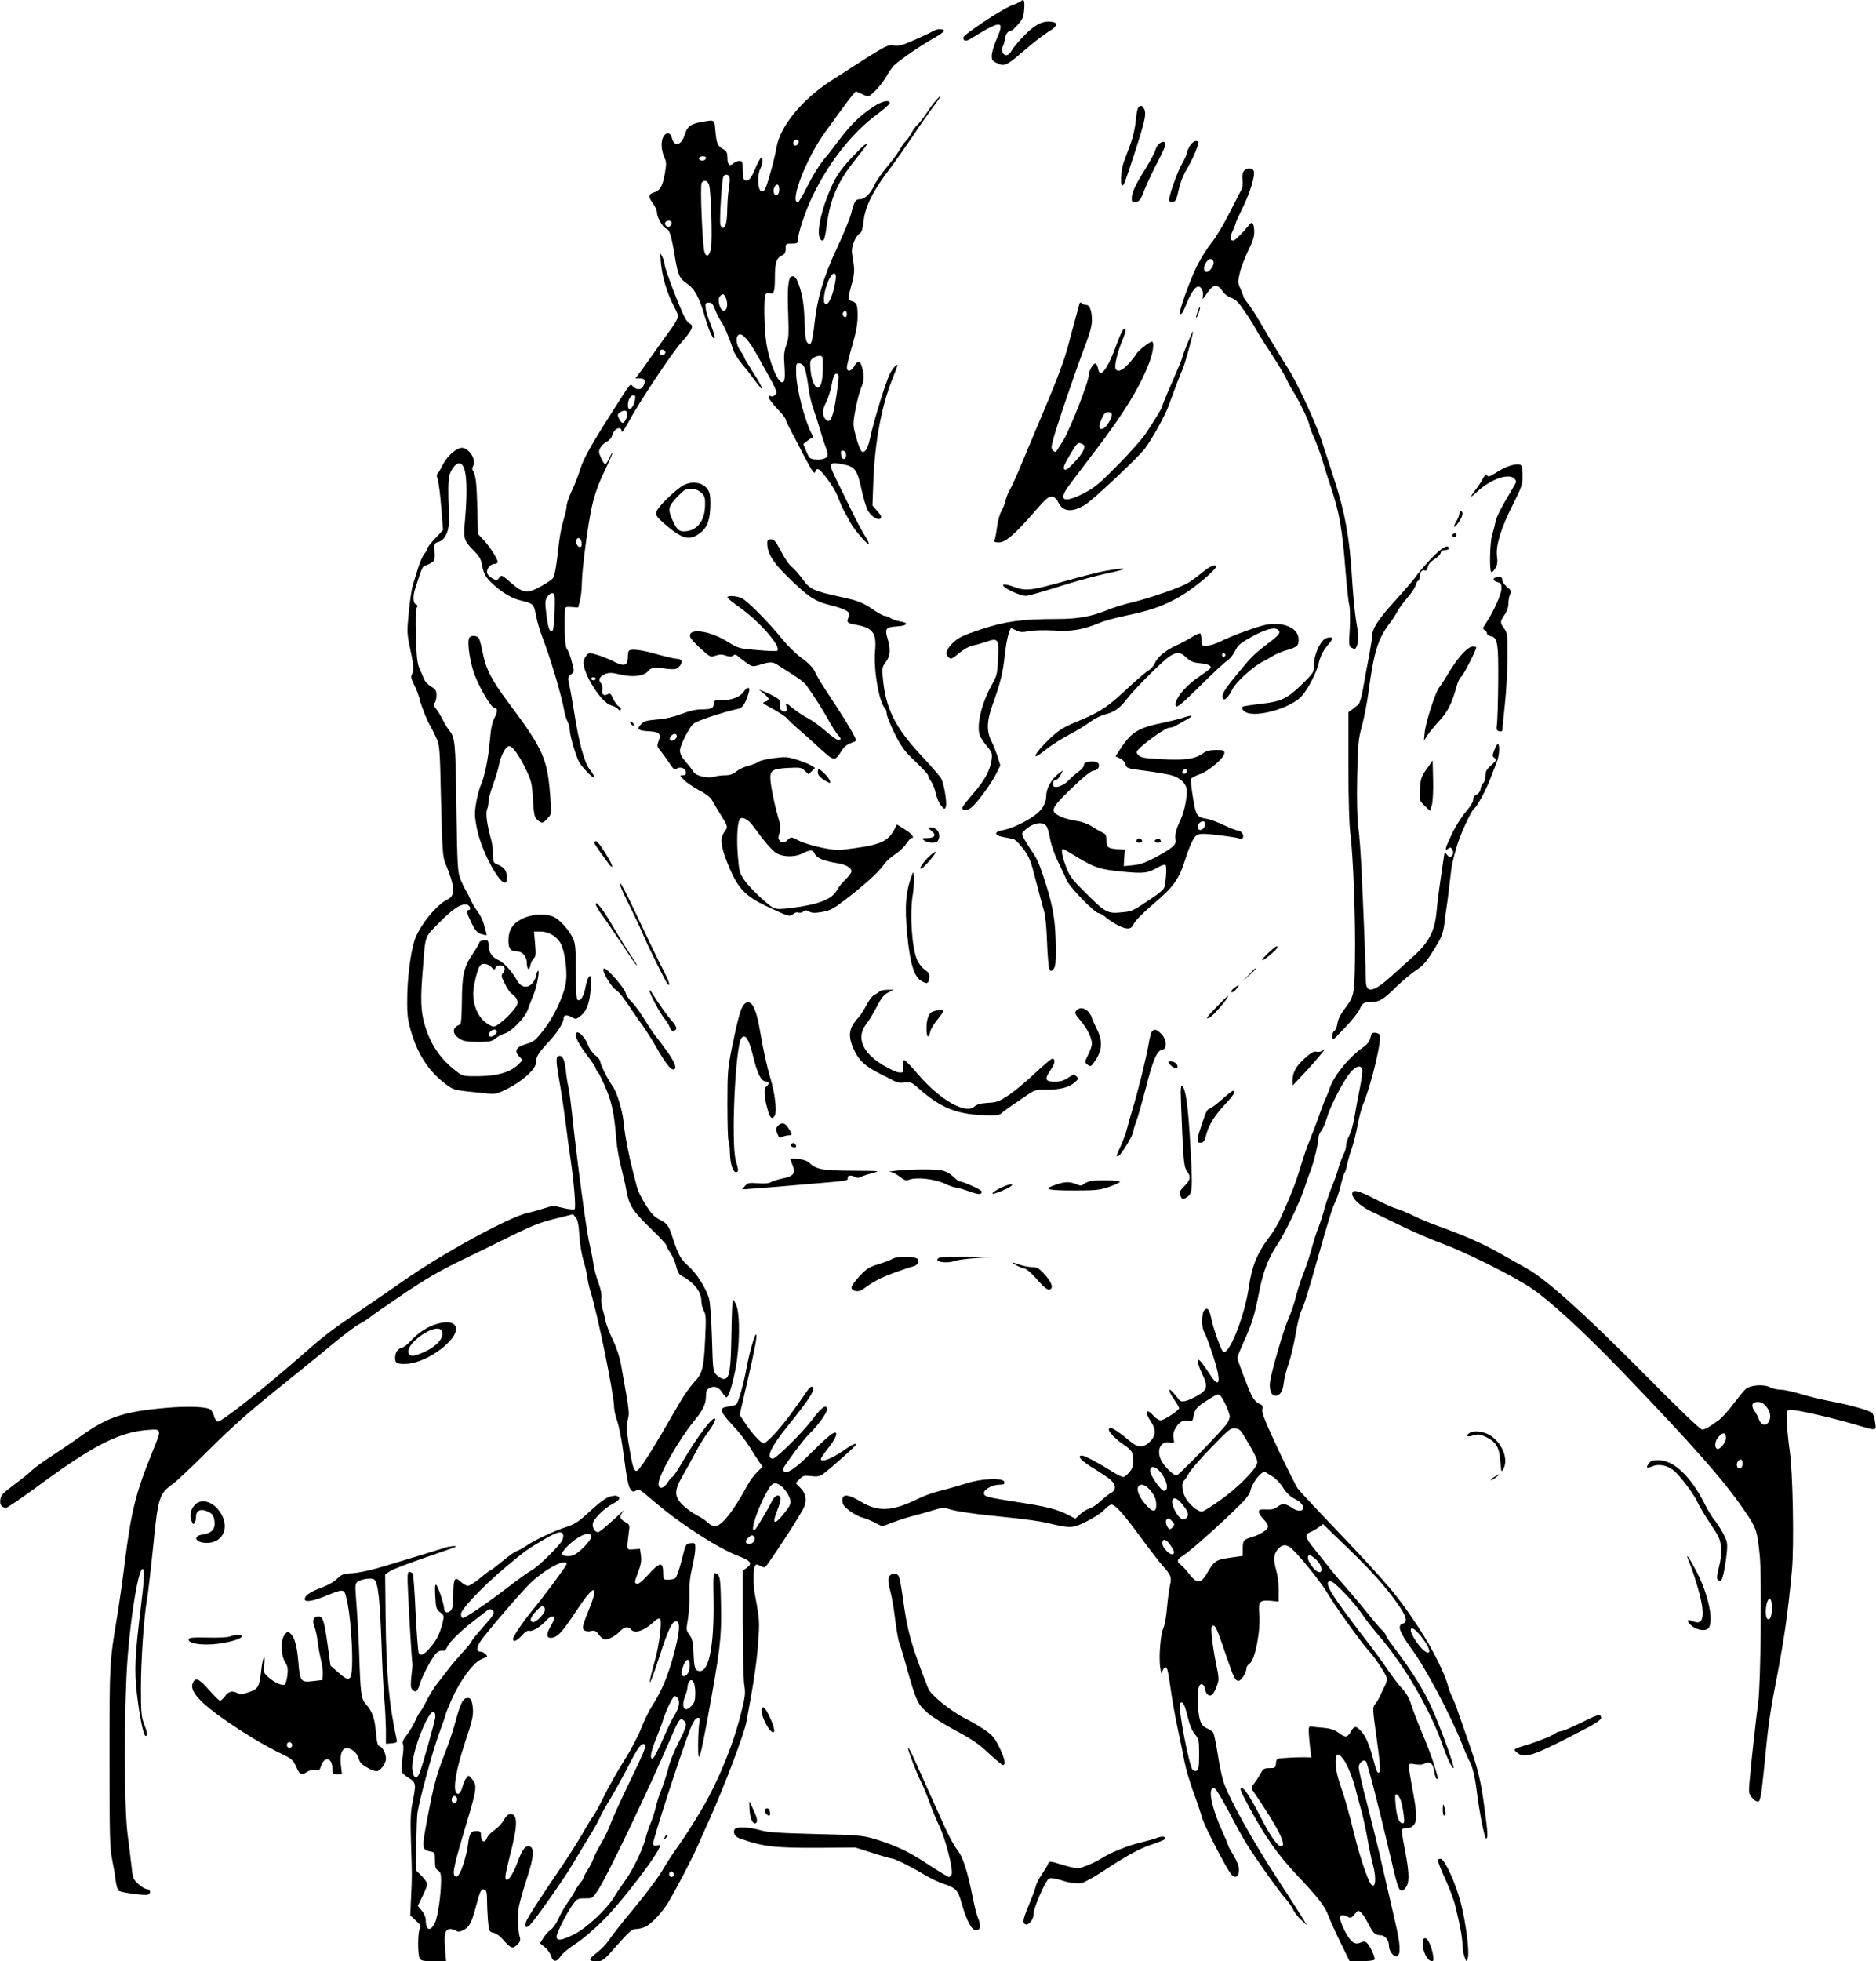
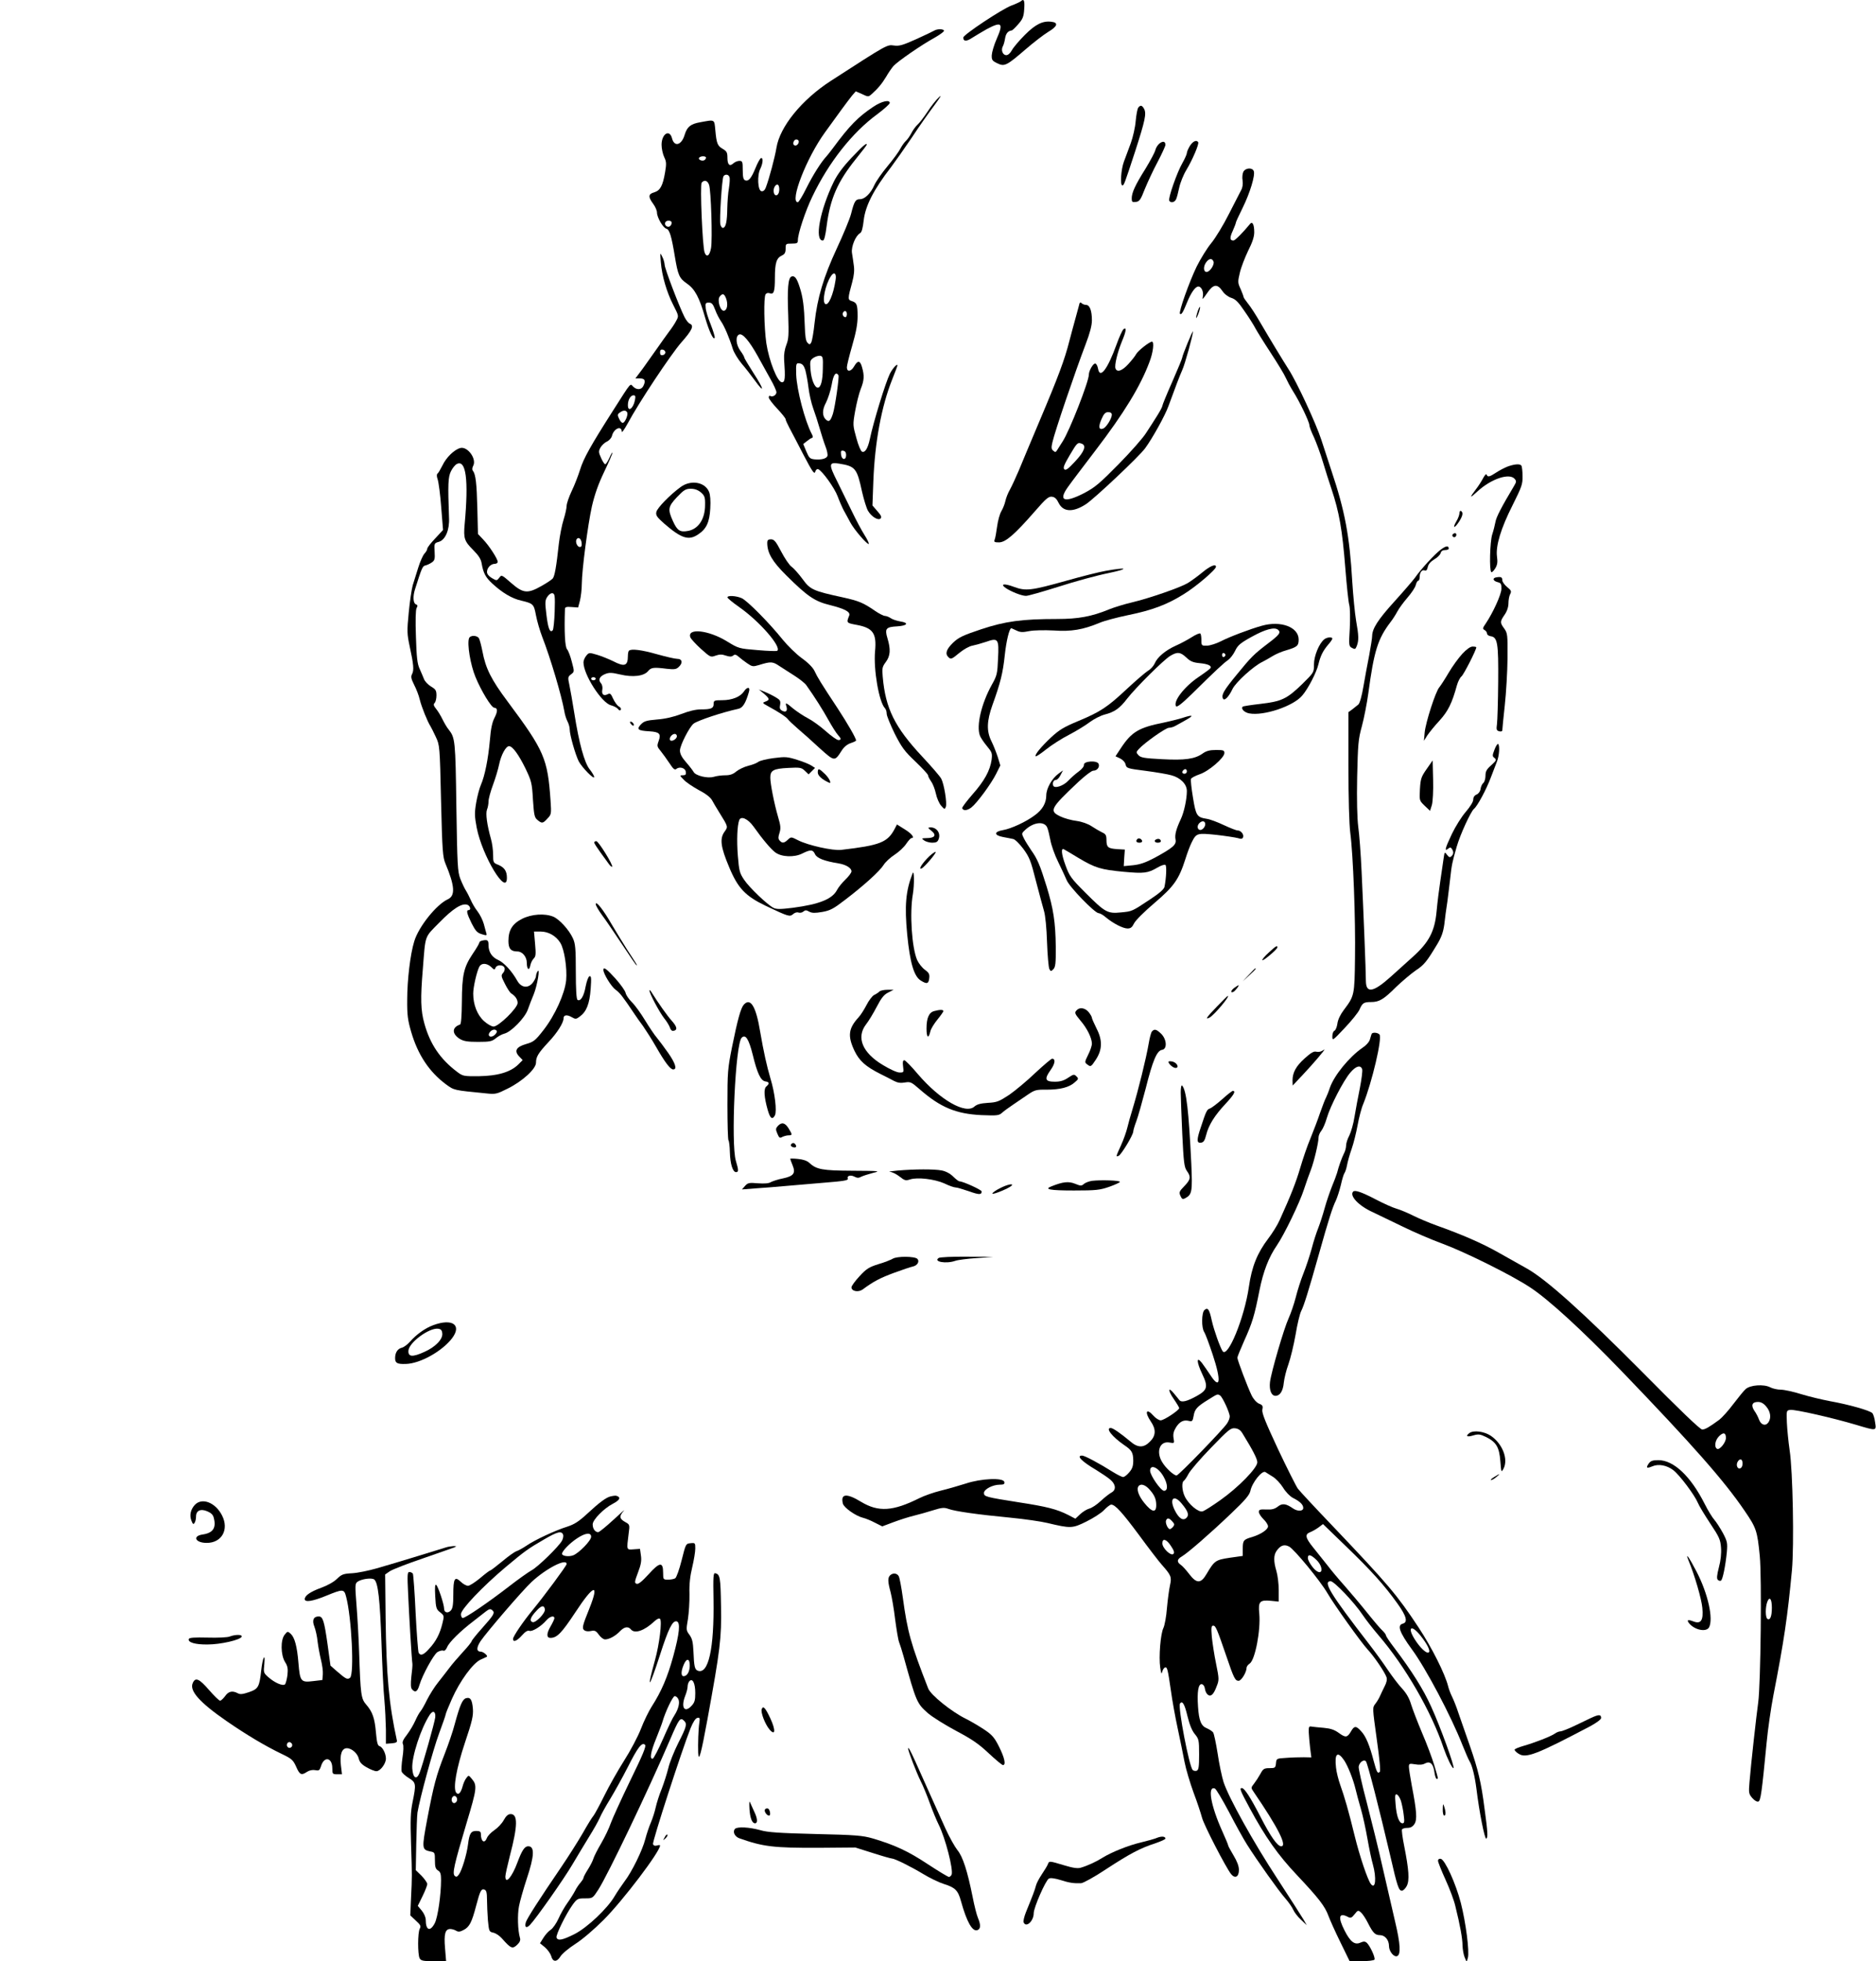
<svg xmlns="http://www.w3.org/2000/svg" version="1.0" width="1225pt" height="1280pt" viewBox="0 0 1225 1280" preserveAspectRatio="xMidYMid meet">
  <g transform="translate(0,1280) scale(0.1,-0.1)" fill="#000000" stroke="none">
    <path d="M6665 12791 c-6 -4 -32 -17 -60 -27 -62 -23 -315 -191 -315 -209 0 -26 21 -27 58 -2 20 13 63 38 94 56 99 53 112 41 67 -61 -18 -40 -32 -89 -33 -108 -1 -31 3 -37 36 -53 47 -23 61 -16 185 91 51 44 117 95 148 114 61 36 68 61 20 66 -56 7 -103 -16 -173 -86 -37 -37 -75 -82 -84 -99 -11 -20 -25 -33 -37 -33 -23 0 -36 32 -23 57 6 10 12 33 15 52 5 32 19 49 42 52 6 0 25 19 44 41 29 33 36 49 39 99 4 56 -2 70 -23 50z" />
    <path d="M6100 12600 c-8 -5 -61 -30 -118 -56 -87 -39 -110 -46 -145 -41 -45 6 -39 10 -412 -231 -190 -123 -333 -299 -355 -437 -10 -61 -47 -200 -69 -258 -7 -19 -17 -27 -29 -25 -24 4 -29 105 -7 147 17 35 20 74 4 69 -6 -2 -22 -31 -35 -63 -28 -69 -46 -90 -68 -82 -12 5 -16 21 -16 67 0 55 -2 60 -22 60 -12 0 -29 -7 -39 -16 -25 -23 -39 -9 -39 37 0 34 -5 42 -30 57 -35 20 -41 35 -49 122 -7 73 -1 70 -99 52 -62 -11 -85 -29 -101 -81 -20 -69 -68 -83 -83 -23 -16 61 -68 28 -68 -43 0 -25 8 -60 17 -80 15 -30 15 -45 6 -99 -15 -89 -32 -119 -70 -131 -40 -11 -42 -29 -8 -75 14 -19 25 -44 25 -57 0 -32 40 -101 62 -106 20 -6 33 -49 54 -177 21 -126 29 -146 80 -181 51 -35 81 -90 119 -224 26 -89 55 -150 62 -129 2 6 -10 45 -26 86 -17 41 -32 90 -33 109 -3 30 0 34 21 34 18 0 27 -9 41 -47 9 -25 27 -59 38 -75 22 -31 55 -109 77 -180 7 -23 33 -66 57 -95 25 -29 64 -79 87 -111 66 -91 61 -59 -8 47 -33 52 -61 98 -61 103 0 5 -11 24 -25 43 -30 40 -34 97 -8 107 22 9 66 -42 122 -143 24 -44 61 -110 82 -148 22 -38 39 -77 39 -86 0 -19 -26 -34 -41 -24 -5 3 -9 -2 -9 -10 0 -9 25 -41 55 -73 30 -32 55 -63 55 -69 0 -6 11 -30 24 -55 13 -24 55 -104 93 -178 56 -107 71 -129 76 -111 3 12 11 20 19 18 26 -9 108 -123 128 -178 11 -30 29 -71 39 -90 11 -19 30 -55 43 -79 25 -48 113 -149 121 -141 3 3 -10 30 -29 60 -19 30 -55 98 -80 150 -25 52 -69 141 -97 198 -57 113 -56 127 13 116 105 -17 116 -30 149 -183 12 -52 29 -108 39 -125 23 -39 67 -65 82 -50 9 9 3 21 -21 48 l-32 37 6 162 c10 253 53 484 122 658 19 47 35 90 35 94 0 15 -32 -20 -49 -54 -29 -59 -108 -316 -131 -427 -13 -60 -31 -90 -51 -82 -8 3 -25 43 -37 89 -23 83 -24 86 -8 176 9 50 25 115 36 143 23 57 25 88 9 143 -12 45 -28 47 -51 7 -20 -36 -48 -40 -48 -7 0 12 16 76 35 142 25 86 35 140 35 190 0 78 -5 89 -38 100 -27 8 -27 15 3 124 12 44 15 79 10 110 -3 26 -9 62 -12 82 -5 40 24 111 53 127 11 6 18 32 24 85 11 94 65 200 179 347 27 36 89 124 137 195 47 72 114 166 147 210 39 53 49 70 28 50 -18 -16 -52 -59 -75 -95 -24 -36 -53 -74 -66 -85 -12 -11 -30 -36 -40 -56 -10 -19 -26 -41 -35 -49 -9 -8 -25 -30 -35 -49 -10 -20 -48 -72 -84 -115 -37 -44 -75 -99 -86 -123 -24 -55 -63 -93 -94 -93 -30 0 -38 -14 -59 -97 -9 -34 -51 -135 -93 -225 -86 -185 -127 -322 -145 -486 -6 -59 -16 -115 -21 -126 -9 -16 -12 -17 -25 -3 -11 10 -16 42 -18 113 -4 123 -12 185 -33 249 -19 60 -33 78 -54 70 -22 -9 -28 -81 -21 -253 4 -126 3 -154 -12 -192 -11 -28 -17 -64 -15 -95 9 -125 6 -150 -14 -150 -29 0 -84 138 -102 255 -15 106 -18 298 -5 319 5 8 16 11 27 7 27 -10 34 11 34 101 0 96 10 129 45 145 19 9 25 19 25 45 0 32 1 33 40 33 35 0 40 3 40 23 0 42 49 190 94 283 107 224 261 419 425 539 44 33 81 66 81 73 0 23 -52 12 -106 -24 -101 -67 -156 -123 -266 -272 -15 -20 -34 -44 -41 -52 -35 -37 -89 -123 -131 -207 -25 -51 -51 -93 -56 -93 -56 0 55 288 177 456 86 120 149 205 176 239 l25 29 41 -18 c40 -19 42 -19 63 0 40 35 68 69 95 114 14 25 36 56 47 69 27 30 183 138 269 185 37 21 65 42 61 47 -7 11 -44 11 -64 -1z m-887 -716 c9 -10 -4 -34 -19 -34 -8 0 -14 6 -14 13 0 22 19 35 33 21z m-603 -113 c0 -6 -5 -13 -10 -16 -15 -9 -43 3 -35 15 8 13 45 13 45 1z m153 -126 c4 -8 2 -40 -3 -72 -6 -32 -10 -92 -11 -133 -1 -84 -9 -122 -26 -127 -7 -3 -15 7 -19 21 -7 30 10 298 20 315 10 16 33 14 39 -4z m-133 -51 c13 -34 23 -358 13 -413 -9 -51 -29 -64 -42 -29 -14 37 -31 441 -19 456 17 20 38 14 48 -14z m458 -40 c-4 -35 -32 -39 -36 -6 -4 27 17 57 30 44 5 -5 8 -22 6 -38z m-705 -200 c9 -10 -4 -34 -18 -34 -17 0 -28 17 -20 30 7 11 28 13 38 4z m1073 -383 c-15 -97 -47 -168 -67 -155 -23 14 0 126 37 182 21 32 38 17 30 -27z m-715 -118 c14 -37 8 -77 -13 -81 -24 -5 -47 70 -28 93 18 22 29 19 41 -12z m789 -103 c0 -11 -4 -20 -9 -20 -14 0 -23 18 -16 30 10 17 25 11 25 -10z m-157 -356 c-1 -79 -13 -124 -33 -124 -20 0 -41 50 -47 112 -5 61 -4 66 18 82 13 9 33 15 44 14 18 -3 20 -10 18 -84z m-115 -7 c6 -22 16 -73 21 -115 5 -43 19 -104 31 -137 12 -33 31 -91 42 -130 11 -38 28 -92 38 -118 11 -27 16 -55 13 -63 -7 -18 -40 -26 -84 -22 -30 3 -36 9 -54 52 l-20 48 23 18 c12 10 27 20 34 22 8 3 7 10 -2 27 -44 84 -97 285 -101 386 -2 72 -1 77 23 73 17 -2 27 -14 36 -41z m217 -36 c6 -11 -21 -201 -36 -251 -15 -46 -25 -56 -43 -41 -28 23 -29 65 -2 114 13 26 30 78 37 117 11 65 27 87 44 61z m50 -521 c0 -36 -29 -33 -33 3 -3 23 0 28 15 25 12 -2 18 -12 18 -28z" />
    <path d="M7433 12098 c-6 -7 -13 -46 -17 -87 -3 -41 -18 -106 -32 -145 -15 -39 -35 -93 -45 -121 -19 -51 -26 -155 -10 -155 10 0 13 7 85 227 63 196 73 241 57 272 -13 24 -24 27 -38 9z" />
    <path d="M7573 11865 c-11 -8 -24 -27 -28 -42 -3 -16 -33 -71 -65 -124 -68 -108 -90 -157 -90 -194 0 -23 4 -26 27 -23 23 3 31 13 58 83 18 44 55 124 84 178 28 53 51 104 51 111 0 23 -15 27 -37 11z" />
    <path d="M7770 11848 c-11 -18 -20 -39 -20 -47 0 -7 -13 -37 -29 -65 -35 -60 -95 -232 -86 -246 10 -16 33 -12 44 8 5 9 14 44 21 77 7 33 28 85 47 116 39 65 84 169 77 181 -11 17 -35 6 -54 -24z" />
    <path d="M5563 11773 c-58 -61 -94 -110 -119 -160 -90 -186 -127 -383 -71 -383 9 0 17 32 25 96 23 178 71 288 192 438 39 48 70 89 70 92 0 14 -24 -6 -97 -83z" />
    <path d="M8119 11679 c-6 -12 -9 -38 -5 -58 3 -22 0 -45 -9 -61 -7 -14 -43 -84 -80 -156 -36 -72 -88 -157 -115 -190 -27 -32 -70 -102 -96 -154 -48 -99 -119 -298 -109 -308 9 -9 20 9 45 71 26 65 55 107 75 107 21 0 36 -36 29 -67 -5 -22 0 -17 27 22 41 61 67 65 101 16 13 -20 37 -38 58 -45 27 -8 47 -28 86 -86 29 -41 60 -91 70 -110 10 -19 55 -92 101 -162 46 -70 90 -143 98 -162 9 -20 30 -60 48 -89 43 -67 107 -201 107 -222 0 -9 13 -44 30 -79 16 -36 43 -108 59 -163 16 -54 41 -132 55 -173 51 -153 71 -265 91 -521 9 -112 20 -220 26 -239 5 -20 6 -86 3 -151 -7 -113 -6 -117 15 -128 19 -10 22 -9 31 14 13 35 13 65 -5 165 -8 47 -19 162 -25 255 -17 295 -48 461 -135 720 -20 61 -50 153 -67 205 -34 105 -159 375 -214 460 -40 63 -115 186 -187 309 -27 47 -62 101 -78 120 -16 20 -29 39 -29 44 0 4 -9 27 -19 51 -19 40 -19 47 -5 106 8 35 33 99 54 143 28 55 40 92 40 121 0 51 -12 74 -28 54 -44 -54 -97 -108 -108 -108 -24 0 -25 19 -4 64 11 25 20 48 20 53 0 4 20 48 45 98 48 98 82 211 72 238 -9 25 -54 22 -68 -4z m-195 -586 c8 -20 -24 -68 -45 -68 -20 0 -23 33 -5 60 19 29 41 32 50 8z" />
    <path d="M4315 11090 c7 -90 39 -199 82 -282 35 -69 36 -70 19 -101 -9 -18 -31 -51 -49 -74 -17 -23 -52 -72 -77 -108 -25 -36 -67 -95 -93 -131 l-48 -64 31 0 c32 0 38 -16 20 -51 -13 -24 -43 -25 -66 -2 -20 21 -10 33 -128 -152 -150 -235 -196 -318 -218 -390 -12 -38 -36 -101 -55 -140 -18 -38 -33 -82 -33 -96 0 -15 -9 -56 -20 -91 -11 -34 -25 -106 -31 -158 -16 -148 -27 -211 -40 -226 -7 -8 -40 -30 -74 -49 -90 -51 -119 -48 -197 20 -62 54 -63 55 -78 34 -16 -20 -17 -20 -48 -2 -20 12 -32 26 -32 40 0 27 25 53 51 53 10 0 19 6 19 13 0 19 -57 107 -96 147 l-33 35 -4 165 c-4 165 -11 225 -29 247 -6 7 -5 20 2 33 24 45 -37 128 -84 116 -39 -10 -92 -61 -117 -114 -13 -26 -27 -50 -32 -53 -6 -4 -6 -19 1 -38 6 -18 17 -99 23 -181 l12 -149 -51 -55 c-29 -30 -52 -60 -52 -67 0 -7 -8 -22 -19 -33 -10 -12 -28 -52 -40 -91 -12 -38 -28 -90 -36 -115 -7 -25 -19 -105 -26 -178 -12 -122 -11 -140 6 -220 26 -119 29 -156 16 -181 -9 -17 -7 -30 13 -70 14 -27 31 -70 37 -97 12 -49 51 -145 70 -174 5 -8 21 -40 35 -70 25 -54 26 -57 34 -417 8 -328 11 -367 29 -410 61 -145 65 -209 16 -232 -75 -34 -192 -180 -220 -275 -26 -83 -46 -253 -46 -381 -1 -101 4 -134 26 -210 44 -150 118 -261 227 -342 55 -40 49 -38 260 -59 65 -7 71 -5 145 32 96 48 183 128 183 168 0 38 14 62 81 134 58 61 99 127 99 156 0 22 22 25 52 8 26 -15 30 -15 55 4 43 32 63 83 70 180 5 71 4 86 -8 82 -7 -2 -18 -31 -25 -67 -11 -63 -33 -99 -53 -87 -7 5 -11 67 -11 184 0 152 -3 183 -19 218 -25 55 -88 124 -128 141 -56 23 -142 17 -204 -14 -64 -33 -89 -74 -89 -145 0 -50 16 -68 59 -68 32 0 61 -35 61 -74 0 -44 16 -55 23 -17 3 16 13 36 22 45 14 13 15 29 9 96 l-7 80 43 0 c51 0 101 -28 129 -74 26 -42 45 -164 38 -244 -9 -87 -73 -229 -148 -325 -53 -68 -64 -77 -113 -91 -66 -19 -80 -45 -46 -81 l23 -24 -29 -29 c-50 -49 -133 -74 -255 -76 -102 -1 -107 0 -145 29 -110 83 -176 181 -213 315 -24 85 -26 164 -10 355 18 229 9 203 108 304 89 91 146 127 182 116 19 -6 27 -35 9 -35 -17 0 -11 -24 20 -87 25 -49 36 -61 65 -70 32 -10 35 -9 31 5 -3 9 -10 37 -17 62 -7 25 -25 61 -41 82 -16 20 -35 53 -44 74 -9 20 -23 48 -32 62 -9 14 -25 48 -36 76 -18 47 -20 88 -26 471 -6 434 -8 449 -50 503 -12 14 -29 44 -40 66 -11 23 -29 53 -42 69 -17 21 -19 30 -10 39 7 7 12 29 12 49 0 32 -5 40 -35 58 -19 11 -40 33 -46 48 -6 15 -19 46 -29 68 -15 32 -20 74 -24 208 -4 108 -2 175 4 188 9 15 7 21 -5 25 -17 7 -20 52 -5 98 43 136 49 151 66 155 10 2 29 10 42 19 20 13 23 22 20 71 -3 55 -3 56 29 65 41 13 69 77 65 156 -8 222 -6 265 12 303 10 21 27 42 38 48 61 33 79 -102 52 -394 -8 -91 -2 -109 56 -167 35 -35 51 -60 55 -87 11 -63 25 -91 71 -133 64 -59 128 -97 187 -110 80 -19 83 -23 97 -97 7 -37 25 -99 40 -138 55 -141 127 -385 145 -487 3 -20 12 -50 20 -65 8 -15 15 -39 15 -53 0 -36 37 -165 59 -209 22 -41 101 -122 101 -102 0 6 -13 29 -29 49 -35 43 -70 171 -101 368 -11 71 -26 153 -32 183 -11 50 -10 54 11 70 22 17 22 17 5 81 -9 36 -23 73 -31 82 -14 15 -19 115 -14 264 1 12 10 15 44 12 l42 -3 12 45 c6 25 12 73 12 108 1 96 39 384 66 507 18 77 41 144 80 225 30 63 55 120 54 125 0 6 -9 -9 -19 -32 -11 -24 -23 -43 -28 -43 -5 0 -17 18 -27 41 -17 37 -17 44 -4 68 8 14 27 32 42 39 15 7 30 24 33 37 12 49 64 70 64 27 0 -9 17 15 38 53 72 135 282 451 351 530 71 80 84 110 56 122 -9 3 -24 22 -35 43 -34 67 -130 318 -130 342 -1 13 -7 37 -16 53 -14 29 -14 27 -9 -35z m30 -590 c0 -8 -8 -16 -17 -18 -13 -2 -18 3 -18 18 0 15 5 20 18 18 9 -2 17 -10 17 -18z m-199 -312 c-11 -55 -46 -80 -46 -32 0 34 17 64 37 64 12 0 14 -7 9 -32z m-51 -79 c9 -14 -14 -69 -29 -69 -6 0 -17 12 -24 28 -11 23 -10 29 5 39 21 16 40 17 48 2z m-297 -852 c2 -19 -1 -27 -12 -27 -17 0 -31 34 -21 50 11 18 30 5 33 -23z m-176 -447 c-2 -63 -8 -119 -13 -124 -18 -19 -30 11 -41 102 -10 81 -9 94 6 117 10 15 24 25 34 23 15 -3 17 -17 14 -118z" />
    <path d="M7045 10804 c-4 -16 -16 -60 -27 -99 -11 -38 -26 -97 -35 -130 -31 -122 -70 -228 -198 -530 -53 -126 -113 -268 -132 -315 -20 -47 -46 -103 -58 -125 -13 -22 -26 -56 -30 -75 -4 -19 -16 -49 -26 -66 -11 -18 -23 -63 -28 -100 -5 -38 -12 -77 -16 -86 -6 -15 -1 -18 28 -18 43 0 102 51 233 201 73 84 91 100 113 97 19 -2 31 -14 44 -41 30 -60 95 -62 179 -7 58 39 348 312 386 365 47 64 131 215 152 275 46 126 73 197 90 235 17 36 71 232 70 252 -1 11 -70 -158 -70 -170 0 -6 -29 -76 -65 -158 -36 -81 -65 -152 -65 -158 0 -6 -16 -36 -35 -66 -19 -30 -51 -81 -72 -112 -20 -32 -100 -123 -179 -203 -123 -125 -154 -151 -224 -188 -132 -68 -173 -51 -104 43 21 30 102 136 178 236 185 242 293 418 352 577 24 62 32 132 16 132 -16 0 -91 -59 -103 -81 -6 -12 -29 -41 -51 -65 -41 -45 -74 -56 -84 -29 -8 20 13 106 42 177 28 66 32 97 10 79 -7 -6 -28 -51 -45 -99 -59 -163 -109 -228 -121 -158 -3 16 -10 31 -17 33 -13 5 -43 -46 -43 -72 0 -46 -127 -369 -171 -436 -13 -20 -29 -45 -35 -55 -9 -16 -14 -17 -26 -6 -13 10 -14 21 -6 55 15 68 148 459 217 640 28 73 41 123 41 156 0 63 -14 101 -38 101 -10 0 -23 5 -29 11 -9 9 -14 5 -18 -17z m215 -711 c0 -24 -36 -82 -56 -90 -29 -11 -33 11 -12 60 16 37 26 47 44 47 16 0 24 -6 24 -17z m-196 -189 c31 -12 17 -51 -43 -115 -46 -50 -62 -61 -71 -52 -10 9 -2 29 35 92 49 83 52 85 79 75z" />
    <path d="M7821 10769 c-6 -18 -11 -37 -10 -43 0 -6 7 7 15 28 8 22 12 41 10 43 -2 2 -9 -10 -15 -28z" />
    <path d="M9847 9756 c-21 -8 -56 -26 -77 -40 -44 -29 -56 -32 -63 -13 -2 6 -12 -4 -22 -23 -10 -19 -30 -51 -45 -70 -47 -62 -45 -66 8 -17 89 82 209 122 243 81 11 -13 11 -20 -3 -43 -84 -141 -118 -206 -123 -238 -4 -21 -13 -57 -21 -81 -15 -46 -20 -237 -6 -246 5 -3 16 9 26 25 14 23 16 41 11 77 -9 69 25 183 103 337 59 118 65 135 64 188 0 31 -4 62 -7 67 -8 14 -42 12 -88 -4z" />
    <path d="M4444 9621 c-71 -52 -152 -136 -158 -162 -5 -22 3 -34 52 -77 112 -97 160 -112 222 -69 53 35 73 79 78 168 3 51 0 90 -8 109 -27 65 -120 80 -186 31z m133 -35 c24 -21 28 -31 27 -82 0 -91 -43 -156 -110 -169 -53 -10 -71 1 -99 62 -36 79 -33 96 26 159 45 47 57 54 90 54 26 0 47 -8 66 -24z" />
    <path d="M9530 9451 c0 -11 -9 -36 -21 -55 -27 -47 -11 -46 19 0 24 38 28 59 12 69 -5 3 -10 -3 -10 -14z" />
    <path d="M9485 9311 c-6 -11 9 -23 19 -14 9 9 7 23 -3 23 -6 0 -12 -4 -16 -9z" />
    <path d="M5010 9257 c0 -66 33 -122 125 -213 137 -136 185 -169 284 -193 99 -25 136 -45 126 -69 -19 -47 -18 -48 47 -60 109 -20 133 -55 122 -172 -11 -120 26 -334 65 -373 6 -6 11 -22 11 -36 0 -13 24 -71 52 -129 46 -90 64 -115 135 -182 46 -44 83 -84 83 -90 0 -7 9 -24 20 -40 11 -15 25 -51 31 -79 6 -29 21 -64 34 -79 22 -25 24 -26 31 -8 9 24 -11 148 -30 184 -8 15 -64 80 -125 145 -179 192 -239 313 -257 520 -5 56 -3 65 20 96 30 40 33 82 11 155 -19 63 -10 74 63 78 67 4 80 23 21 32 -23 4 -51 13 -62 21 -12 8 -29 15 -38 15 -9 0 -39 15 -65 33 -77 53 -106 65 -210 88 -194 42 -214 51 -263 119 -25 34 -57 70 -72 81 -15 10 -45 55 -68 99 -35 67 -46 80 -67 80 -18 0 -24 -5 -24 -23z" />
    <path d="M9407 9212 c-40 -30 -129 -127 -167 -182 -14 -19 -74 -89 -134 -155 -108 -119 -145 -177 -146 -225 0 -14 -9 -70 -19 -125 -11 -55 -28 -147 -38 -205 -10 -61 -24 -110 -33 -118 -8 -7 -26 -21 -40 -32 l-25 -18 0 -349 c0 -214 5 -383 12 -438 19 -141 35 -568 31 -815 -3 -248 -4 -250 -74 -343 -22 -29 -38 -63 -41 -88 -3 -22 -12 -43 -19 -46 -8 -3 -14 -19 -14 -37 0 -30 2 -29 80 54 45 47 88 101 97 120 19 44 28 50 76 50 53 0 82 17 164 99 40 38 97 86 127 107 55 36 72 57 140 170 28 46 40 80 47 130 4 38 13 105 20 149 6 44 14 114 19 155 9 83 13 104 42 204 23 80 91 227 112 246 23 18 82 128 111 206 15 38 33 85 40 104 15 38 19 102 8 114 -4 4 -15 -12 -24 -36 -15 -39 -15 -44 0 -55 14 -12 12 -17 -21 -47 -30 -26 -38 -40 -38 -68 0 -20 -6 -41 -14 -48 -8 -6 -16 -24 -18 -38 -2 -16 -12 -31 -25 -37 -15 -6 -23 -18 -23 -34 0 -14 -20 -46 -49 -80 -27 -31 -67 -95 -90 -143 -45 -95 -51 -118 -25 -97 13 10 17 10 25 -2 12 -19 11 -33 -3 -47 -10 -10 -16 -8 -29 9 -16 21 -16 21 -23 -27 -4 -27 -13 -92 -21 -144 -8 -52 -19 -140 -24 -195 -12 -134 -50 -206 -159 -303 -41 -37 -105 -94 -142 -128 -113 -101 -160 -109 -161 -27 0 65 -16 460 -28 714 -5 113 -15 246 -22 294 -7 56 -10 174 -7 324 5 214 7 245 31 332 14 52 33 149 42 215 37 276 62 355 145 464 15 19 35 51 45 70 10 19 40 60 66 90 26 30 51 67 54 83 4 15 11 27 16 27 5 0 9 10 9 23 0 31 15 51 33 44 10 -4 16 3 20 22 4 19 19 36 42 50 21 12 39 30 42 41 3 13 14 20 29 20 13 0 24 4 24 9 0 22 -19 19 -53 -7z" />
    <path d="M7851 9064 c-30 -25 -73 -56 -96 -70 -51 -30 -251 -99 -365 -126 -47 -11 -112 -31 -145 -44 -116 -48 -204 -64 -342 -64 -231 0 -339 -15 -496 -67 -120 -40 -147 -53 -184 -88 -43 -42 -53 -71 -31 -93 17 -17 21 -16 74 28 27 22 64 43 84 46 19 4 59 15 89 25 79 28 85 20 78 -111 -4 -97 -7 -110 -41 -170 -68 -123 -102 -268 -77 -332 5 -13 25 -43 45 -67 34 -41 36 -47 31 -90 -10 -70 -47 -138 -125 -226 -38 -44 -69 -84 -67 -90 6 -18 33 -16 60 5 37 29 129 154 162 220 l27 54 -17 56 c-10 30 -28 76 -41 102 -33 66 -31 132 7 238 52 144 68 209 80 324 10 93 30 176 43 176 1 0 16 -7 33 -15 24 -12 40 -13 84 -4 32 6 97 7 160 4 114 -8 191 5 299 50 30 13 113 35 185 50 157 32 254 68 363 136 79 48 212 161 212 180 0 21 -39 5 -89 -37z" />
    <path d="M7219 9074 c-41 -7 -156 -36 -255 -64 -232 -65 -266 -69 -344 -40 -64 24 -92 19 -51 -9 35 -23 102 -50 130 -50 12 -1 109 27 214 60 105 34 252 74 327 89 139 29 122 40 -21 14z" />
    <path d="M9772 9032 c-29 -4 -24 -24 9 -32 20 -5 24 -12 23 -44 -1 -37 -55 -155 -102 -225 -21 -30 -22 -35 -8 -43 9 -5 16 -15 16 -23 0 -7 10 -15 22 -17 47 -6 53 -43 51 -298 -1 -129 -5 -254 -8 -276 -5 -36 -3 -42 15 -47 12 -3 20 0 20 8 0 7 7 79 16 161 9 82 17 221 18 309 1 151 0 162 -21 192 -29 39 -29 46 2 91 16 23 25 51 25 75 0 21 5 48 11 59 10 19 7 25 -20 47 -17 14 -31 34 -31 43 0 21 -8 25 -38 20z" />
    <path d="M4750 8901 c0 -5 35 -34 78 -64 132 -93 275 -257 248 -284 -3 -4 -61 -2 -129 4 -121 10 -123 10 -200 57 -120 74 -262 89 -239 26 4 -10 35 -44 69 -75 62 -55 63 -56 96 -44 26 9 42 9 67 0 25 -8 36 -8 47 0 10 9 19 8 36 -7 12 -11 37 -30 56 -43 32 -22 38 -23 75 -12 81 25 91 24 137 -7 24 -16 70 -45 101 -65 31 -20 64 -46 73 -59 55 -77 109 -163 145 -228 23 -41 50 -84 61 -96 23 -25 24 -34 3 -34 -9 0 -46 26 -83 59 -36 32 -89 70 -117 84 -27 14 -69 42 -93 61 -49 42 -55 43 -46 16 9 -29 -2 -42 -27 -29 -15 8 -19 17 -14 39 4 25 0 32 -27 48 -18 11 -50 27 -72 36 l-40 16 33 -27 c38 -33 40 -41 10 -52 -21 -8 -21 -9 17 -30 75 -41 115 -68 128 -83 6 -9 37 -38 68 -65 31 -26 95 -83 142 -127 97 -87 97 -87 143 -15 15 24 36 41 59 49 19 6 35 14 35 17 0 15 -55 110 -121 211 -108 163 -132 203 -150 242 -10 22 -41 54 -83 84 -37 27 -92 81 -124 120 -89 111 -234 257 -269 272 -37 16 -93 19 -93 5z" />
    <path d="M8240 8716 c-79 -22 -213 -73 -267 -101 -29 -15 -70 -28 -90 -29 -37 -1 -38 0 -38 36 0 20 -3 40 -7 43 -4 4 -29 -6 -55 -23 -27 -17 -73 -42 -105 -56 -67 -30 -121 -75 -138 -116 -7 -16 -26 -38 -44 -48 -17 -11 -78 -63 -136 -117 -129 -121 -175 -151 -319 -211 -94 -39 -124 -57 -178 -107 -67 -63 -109 -115 -100 -123 3 -3 33 17 68 45 35 28 102 71 151 96 48 25 108 62 134 82 27 20 70 42 96 49 66 17 99 40 148 104 57 73 238 253 281 279 46 28 67 26 105 -10 26 -25 44 -33 86 -37 55 -5 82 -17 72 -33 -3 -5 -38 -31 -78 -58 -93 -63 -166 -158 -147 -190 6 -9 36 14 104 80 157 155 209 203 236 221 14 10 35 37 46 60 17 36 33 50 105 90 91 51 152 67 175 48 21 -18 10 -33 -67 -91 -90 -69 -106 -84 -203 -203 -83 -101 -100 -130 -90 -154 8 -21 38 8 63 61 22 45 138 150 195 177 17 9 48 26 67 38 19 12 60 30 90 38 70 21 80 29 80 70 0 81 -116 125 -240 90z m-238 -191 c0 -5 -5 -11 -11 -13 -6 -2 -11 4 -11 13 0 9 5 15 11 13 6 -2 11 -8 11 -13z" />
    <path d="M3063 8635 c-14 -37 9 -175 42 -254 37 -90 104 -200 122 -200 23 -2 24 -22 3 -64 -16 -30 -25 -72 -31 -147 -11 -123 -33 -234 -59 -293 -10 -23 -24 -76 -31 -118 -11 -66 -10 -88 4 -162 36 -184 197 -450 197 -326 0 43 -16 67 -55 84 -34 13 -35 16 -35 66 0 29 -6 75 -14 103 -26 93 -36 166 -26 192 6 14 10 38 10 54 0 16 13 64 29 107 16 43 34 103 40 133 13 63 44 120 65 120 23 0 63 -55 108 -147 38 -80 42 -93 48 -201 7 -103 10 -118 30 -134 29 -24 35 -23 65 10 25 26 26 30 20 117 -19 274 -40 324 -280 646 -107 143 -144 216 -165 329 -7 36 -17 73 -22 83 -11 21 -56 23 -65 2z" />
    <path d="M8648 8628 c-34 -26 -68 -109 -68 -164 0 -53 0 -53 -77 -129 -100 -97 -135 -113 -272 -129 -61 -7 -113 -15 -116 -18 -14 -13 10 -38 42 -44 95 -18 288 47 346 116 39 45 93 150 106 204 14 58 31 90 65 130 14 16 26 33 26 38 0 12 -34 10 -52 -4z" />
    <path d="M9548 8532 c-24 -26 -64 -81 -88 -122 -24 -41 -52 -84 -61 -95 -25 -28 -89 -228 -96 -295 l-5 -55 22 35 c13 19 48 63 80 97 56 62 81 112 114 232 7 24 20 49 29 56 14 10 97 173 97 190 0 3 -11 5 -24 5 -15 0 -39 -17 -68 -48z" />
    <path d="M4107 8553 c-4 -3 -7 -19 -7 -34 0 -66 -22 -73 -97 -34 -27 13 -73 32 -103 41 -53 16 -55 15 -72 -6 -10 -12 -18 -31 -18 -43 0 -80 118 -264 179 -280 19 -5 40 -16 46 -24 8 -11 14 -12 19 -5 3 6 -2 16 -13 21 -11 6 -27 29 -37 50 -15 34 -20 38 -36 30 -26 -14 -41 -1 -35 30 3 15 -1 33 -9 42 -20 22 -9 45 28 60 25 10 42 10 97 -3 83 -20 156 -11 183 22 20 24 36 26 123 15 46 -5 60 -4 76 11 29 26 25 54 -9 54 -15 0 -74 14 -132 30 -101 29 -169 37 -183 23z m-217 -183 c0 -5 -7 -10 -15 -10 -8 0 -15 5 -15 10 0 6 7 10 15 10 8 0 15 -4 15 -10z" />
    <path d="M4857 8286 c-23 -34 -77 -56 -141 -56 -52 0 -56 -2 -56 -24 0 -29 -16 -36 -83 -36 -34 0 -79 -11 -128 -30 -50 -19 -105 -32 -159 -36 -70 -6 -85 -11 -106 -33 -29 -31 -18 -40 56 -44 66 -4 78 -16 61 -63 -12 -33 -11 -37 14 -67 14 -18 40 -53 57 -79 24 -37 34 -45 44 -37 21 18 59 7 62 -18 3 -18 -1 -23 -19 -23 -22 0 -22 -1 6 -29 15 -17 59 -46 97 -67 45 -23 76 -47 87 -66 9 -16 30 -53 48 -81 59 -95 58 -92 33 -127 -31 -44 -24 -99 31 -229 57 -138 107 -190 239 -253 150 -71 157 -73 179 -54 10 9 25 14 35 10 9 -3 23 -1 31 6 13 11 20 11 39 0 19 -10 38 -10 85 -2 52 9 74 21 148 78 125 95 228 189 253 229 11 18 43 48 71 66 28 18 62 50 76 71 14 21 30 38 34 38 25 0 3 29 -43 57 l-51 32 -14 -27 c-47 -90 -94 -109 -351 -139 -54 -6 -213 29 -279 62 -47 24 -47 24 -68 5 -25 -24 -38 -25 -55 -5 -9 11 -9 22 0 49 9 29 8 46 -9 103 -26 89 -51 217 -51 258 0 47 20 58 116 63 78 4 87 3 110 -19 l24 -23 21 21 21 21 -23 15 c-13 9 -55 26 -94 38 -64 20 -76 21 -154 11 -46 -6 -91 -17 -100 -25 -9 -7 -38 -19 -65 -25 -27 -7 -62 -24 -78 -37 -21 -18 -41 -25 -71 -25 -23 0 -57 -4 -76 -10 -41 -12 -119 7 -132 32 -5 9 -27 38 -49 63 -28 32 -40 55 -40 77 0 33 62 154 89 175 28 21 187 74 293 97 28 6 47 37 68 109 11 35 -11 37 -33 3z m-437 -291 c0 -19 -36 -39 -45 -25 -8 13 13 40 31 40 8 0 14 -7 14 -15z m500 -589 c61 -86 114 -148 142 -169 41 -31 124 -34 176 -8 54 27 70 27 84 -4 12 -26 60 -45 153 -60 49 -8 85 -30 85 -52 0 -9 -18 -33 -39 -53 -22 -21 -46 -51 -55 -68 -31 -60 -115 -94 -290 -117 -82 -10 -106 -10 -126 0 -40 21 -157 132 -191 183 -29 43 -33 57 -41 157 -8 101 -4 197 9 232 11 30 57 9 93 -41z" />
    <path d="M7720 8114 c-25 -8 -79 -21 -120 -30 -162 -32 -210 -60 -279 -164 l-37 -56 30 -14 c18 -9 33 -25 36 -40 6 -24 11 -26 130 -41 69 -9 145 -22 169 -29 60 -16 101 -58 101 -103 0 -52 -18 -137 -39 -182 -31 -66 -41 -104 -35 -134 7 -34 -16 -54 -137 -120 -57 -30 -93 -43 -139 -48 l-62 -6 3 54 4 54 -50 3 c-60 4 -70 12 -70 60 0 31 -5 39 -30 50 -16 8 -47 26 -68 40 -23 15 -61 29 -97 34 -33 4 -80 17 -105 29 -76 36 -68 52 118 227 42 39 85 72 96 72 25 0 43 23 35 44 -9 25 -100 19 -96 -6 1 -10 -13 -28 -35 -44 -21 -15 -51 -42 -68 -60 -32 -34 -90 -53 -98 -31 -6 18 3 37 19 37 7 0 21 14 29 31 l16 31 -31 -23 c-42 -31 -78 -96 -78 -140 0 -50 -25 -94 -75 -130 -57 -43 -155 -88 -208 -97 -60 -10 -59 -34 1 -45 25 -5 54 -10 66 -13 12 -2 41 -31 66 -64 40 -55 49 -77 82 -208 21 -81 45 -169 53 -197 9 -30 17 -110 20 -205 3 -85 10 -163 15 -174 9 -17 11 -17 26 -2 14 14 17 38 16 149 -2 158 -15 245 -60 392 -43 139 -60 179 -100 235 -17 25 -39 60 -48 78 -16 32 -16 33 9 56 56 52 127 58 144 13 5 -12 14 -49 20 -81 6 -33 28 -96 50 -140 22 -45 47 -99 56 -120 17 -44 184 -216 209 -216 8 0 30 -12 48 -28 47 -39 111 -72 141 -72 20 0 30 8 42 33 9 19 66 76 133 133 128 109 160 154 203 289 12 39 30 86 40 106 31 62 35 63 162 50 61 -7 125 -17 140 -21 21 -7 29 -6 34 5 7 19 -14 45 -36 45 -9 0 -49 16 -90 35 -40 19 -90 38 -112 41 -63 10 -70 20 -89 138 -10 60 -16 114 -13 122 2 7 27 20 55 30 60 19 163 108 163 139 0 18 -6 20 -55 20 -41 0 -63 -6 -87 -23 -51 -36 -115 -45 -266 -37 -115 6 -138 10 -153 26 -16 18 -16 20 2 40 37 41 176 139 197 139 12 0 32 6 43 13 12 6 43 24 70 39 54 30 43 35 -26 12z m30 -349 c0 -8 -7 -15 -15 -15 -16 0 -20 12 -8 23 11 12 23 8 23 -8z m120 -344 c0 -22 -25 -45 -40 -36 -13 8 -13 28 2 43 18 18 38 14 38 -7z m-827 -221 c109 -65 146 -76 296 -90 131 -12 156 -9 218 27 23 14 47 22 53 18 9 -6 6 -83 -6 -143 -3 -15 -33 -42 -91 -80 -122 -81 -119 -80 -193 -87 -88 -9 -104 0 -232 128 -95 95 -105 109 -131 181 -26 70 -30 114 -10 103 5 -2 48 -28 96 -57z" />
    <path d="M4120 8075 c7 -9 15 -13 17 -11 7 7 -7 26 -19 26 -6 0 -6 -6 2 -15z" />
    <path d="M9316 7781 c-35 -50 -40 -63 -44 -131 -4 -75 -4 -75 31 -109 l35 -33 12 38 c6 23 10 91 8 165 l-3 126 -39 -56z" />
    <path d="M5340 7758 c0 -20 27 -45 73 -66 20 -10 3 28 -26 56 -39 38 -47 40 -47 10z" />
    <path d="M6083 7377 c34 -28 21 -47 -32 -47 -34 -1 -35 -2 -17 -15 11 -8 35 -15 53 -15 26 0 36 5 42 23 15 39 -12 77 -53 77 -19 -1 -19 -3 7 -23z" />
    <path d="M7427 7324 c-13 -13 -7 -24 14 -24 11 0 19 5 17 12 -5 14 -22 21 -31 12z" />
    <path d="M7553 7323 c-20 -7 -15 -23 7 -23 11 0 20 4 20 9 0 13 -12 19 -27 14z" />
    <path d="M3880 7301 c0 -5 18 -33 39 -62 22 -30 47 -64 56 -77 9 -13 19 -21 22 -19 9 9 -89 167 -103 167 -8 0 -14 -4 -14 -9z" />
    <path d="M6052 7195 c-37 -40 -55 -72 -34 -63 19 8 103 108 91 108 -8 0 -34 -20 -57 -45z" />
    <path d="M5959 7100 c-45 -116 -53 -211 -35 -400 18 -183 44 -273 89 -300 40 -25 51 -21 55 17 3 25 -3 35 -29 54 -17 12 -40 41 -50 63 -35 80 -50 307 -28 431 10 60 9 164 -2 135z" />
-     <path d="M4057 7003 c8 -21 37 -81 63 -133 26 -52 60 -124 75 -160 36 -87 157 -330 167 -336 16 -10 7 20 -26 85 -37 70 -117 237 -214 442 -33 70 -65 130 -71 133 -6 4 -3 -10 6 -31z" />
    <path d="M3890 6899 c0 -8 18 -40 40 -70 23 -30 81 -116 131 -191 50 -76 93 -138 95 -138 6 0 5 1 -61 102 -27 43 -72 116 -99 162 -55 96 -105 160 -106 135z" />
    <path d="M3153 6662 c-13 -2 -23 -8 -23 -14 0 -5 -20 -40 -45 -76 -57 -86 -68 -136 -69 -311 -1 -95 -5 -146 -12 -148 -54 -18 -54 -61 -1 -94 25 -15 51 -19 119 -19 76 0 90 3 115 23 15 13 41 27 57 31 44 11 132 101 152 155 9 25 26 71 39 101 23 56 44 179 25 150 -5 -8 -10 -22 -10 -31 0 -9 -10 -28 -21 -43 -31 -39 -76 -33 -102 14 -34 61 -86 118 -125 135 -40 18 -62 52 -62 96 0 32 -6 37 -37 31z m54 -173 c20 -20 23 -20 29 -5 8 21 50 21 58 0 4 -9 0 -25 -9 -34 -14 -16 -13 -22 12 -71 15 -30 33 -57 40 -62 28 -17 43 -40 43 -63 0 -33 -124 -154 -157 -154 -13 0 -41 16 -63 36 -44 40 -70 107 -70 179 0 43 23 143 40 176 14 25 48 24 77 -2z m37 -418 c3 -4 -3 -16 -14 -26 -26 -23 -52 -6 -30 20 14 17 36 20 44 6z" />
    <path d="M8286 6584 c-27 -24 -46 -47 -43 -51 6 -6 96 70 98 83 2 17 -11 9 -55 -32z" />
    <path d="M3940 6470 c0 -26 52 -110 80 -130 27 -19 45 -42 123 -158 12 -18 37 -54 56 -79 18 -26 56 -85 83 -132 60 -105 95 -151 114 -151 27 0 14 41 -33 108 -26 37 -59 81 -73 98 -15 17 -50 69 -78 115 -28 46 -66 99 -86 118 -19 19 -38 46 -41 61 -3 14 -33 56 -66 93 -58 64 -79 79 -79 57z" />
    <path d="M8155 6438 l-40 -43 43 40 c39 36 47 45 39 45 -2 0 -21 -19 -42 -42z" />
    <path d="M8062 6354 c-24 -16 -30 -37 -9 -28 11 4 42 44 34 44 -1 0 -13 -7 -25 -16z" />
    <path d="M4241 6335 c-1 -17 64 -140 96 -181 17 -21 34 -49 38 -62 4 -14 13 -22 23 -20 27 5 24 26 -11 65 -29 32 -90 118 -134 189 -6 10 -12 15 -12 9z" />
    <path d="M5743 6329 c-6 -6 -22 -17 -35 -23 -12 -6 -35 -36 -50 -66 -15 -29 -38 -65 -51 -79 -67 -73 -73 -122 -28 -218 32 -67 72 -103 171 -153 30 -15 70 -35 88 -45 23 -12 44 -15 71 -10 36 6 42 3 97 -45 134 -117 236 -160 402 -168 102 -4 115 -3 135 15 12 11 45 35 72 53 28 19 71 48 97 66 44 30 55 33 121 32 89 0 148 15 184 47 26 22 27 25 12 40 -15 15 -19 14 -54 -9 -28 -19 -51 -26 -87 -26 -64 0 -70 17 -28 76 30 42 34 74 10 74 -6 0 -55 -42 -109 -92 -53 -51 -130 -115 -170 -143 -67 -44 -81 -50 -140 -53 -48 -3 -72 -10 -88 -24 -58 -53 -225 43 -369 211 -42 50 -82 91 -89 91 -9 0 -12 -11 -8 -40 5 -39 5 -40 -23 -40 -17 0 -63 21 -109 49 -134 80 -175 180 -110 265 17 21 48 73 70 115 30 58 48 80 75 93 l35 18 -40 0 c-23 0 -46 -5 -52 -11z" />
    <path d="M7947 6231 c-69 -71 -81 -89 -48 -72 30 17 135 141 118 141 -2 0 -34 -31 -70 -69z" />
    <path d="M4857 6243 c-20 -23 -40 -95 -77 -277 -28 -140 -30 -163 -30 -376 0 -125 3 -230 7 -233 4 -4 8 -39 9 -77 2 -77 19 -130 40 -130 18 0 17 13 -1 74 -33 110 -3 763 38 803 25 25 46 -7 72 -110 30 -124 53 -171 83 -175 26 -4 28 -14 6 -33 -18 -15 -15 -68 9 -153 16 -56 30 -67 47 -36 14 27 0 147 -29 241 -24 81 -45 176 -67 304 -27 166 -63 226 -107 178z" />
    <path d="M7032 6208 c-17 -17 -16 -22 24 -70 43 -50 73 -112 74 -149 0 -14 -11 -47 -25 -74 -22 -45 -23 -49 -7 -61 24 -19 26 -18 57 29 43 65 45 127 6 203 -17 34 -31 66 -31 71 0 6 -9 22 -21 37 -22 27 -57 34 -77 14z" />
    <path d="M6100 6201 c-34 -9 -50 -45 -50 -114 0 -60 13 -70 25 -19 3 16 24 50 45 76 22 27 40 52 40 57 0 10 -23 10 -60 0z" />
    <path d="M7522 6068 c-6 -7 -15 -42 -21 -78 -18 -103 -67 -301 -106 -430 -13 -41 -28 -96 -34 -121 -6 -25 -24 -77 -41 -114 -35 -77 -34 -76 -16 -69 17 6 96 137 96 159 0 8 9 38 20 67 11 29 38 125 61 213 46 183 73 248 107 253 35 5 31 69 -6 105 -31 30 -44 33 -60 15z" />
-     <path d="M3760 6045 c0 -24 28 -73 81 -143 27 -35 49 -68 49 -74 0 -6 7 -19 16 -29 9 -10 33 -61 55 -114 38 -96 50 -158 64 -330 4 -44 17 -120 30 -170 13 -49 29 -119 35 -154 17 -97 42 -136 156 -246 57 -55 104 -105 104 -111 0 -6 12 -29 27 -50 14 -21 32 -61 38 -88 7 -30 19 -54 31 -60 89 -48 134 -106 134 -172 0 -16 7 -42 16 -59 14 -25 15 -52 9 -175 -9 -199 -17 -233 -72 -291 -25 -27 -66 -84 -90 -126 -203 -351 -268 -453 -288 -453 -17 0 -27 37 -51 182 -13 86 -15 115 -5 152 12 48 12 47 -44 360 -8 48 -30 112 -54 163 -22 45 -43 100 -47 121 -3 20 -12 55 -19 77 -7 22 -10 56 -8 75 3 22 -5 59 -20 100 -14 36 -28 90 -32 120 -4 30 -16 90 -26 134 -19 75 -82 546 -114 849 -8 77 -19 156 -24 176 -5 20 -13 66 -16 103 -8 74 -23 105 -48 95 -19 -7 -18 -31 14 -212 10 -60 25 -166 34 -235 8 -69 22 -168 30 -220 22 -151 37 -322 27 -332 -4 -4 -38 -1 -75 8 -64 16 -69 16 -129 -4 -35 -11 -79 -24 -98 -27 -121 -25 -564 -267 -825 -451 -55 -39 -172 -119 -260 -179 -193 -130 -252 -175 -371 -280 -261 -230 -549 -457 -572 -453 -9 2 -19 17 -24 34 -4 17 -15 37 -23 44 -23 19 -147 24 -295 11 -269 -24 -376 -59 -542 -177 -64 -46 -157 -109 -205 -140 -48 -31 -104 -71 -123 -89 -19 -19 -73 -62 -120 -97 -74 -55 -85 -68 -88 -97 -4 -34 9 -51 39 -51 8 0 89 55 180 121 382 283 552 371 742 386 96 7 95 11 28 -154 -104 -254 -135 -380 -176 -708 -14 -116 -37 -275 -50 -355 -50 -302 -50 -296 -50 -915 0 -515 2 -600 17 -670 9 -44 20 -106 23 -137 4 -32 13 -62 20 -68 15 -12 172 -33 191 -26 22 8 16 36 -6 36 -11 0 -36 15 -56 33 -33 30 -37 39 -44 107 -5 41 -16 136 -26 210 -25 179 -25 836 -1 1160 22 286 71 580 98 580 14 0 11 -71 -11 -246 -39 -320 -44 -415 -26 -569 18 -154 43 -275 57 -275 14 0 11 25 -11 80 -17 44 -20 74 -20 233 0 180 20 467 40 580 6 31 24 186 40 342 32 323 39 345 126 408 25 17 134 120 242 228 142 141 263 249 432 384 129 104 296 239 370 301 74 61 154 121 176 132 23 12 54 32 70 45 16 13 115 82 219 152 137 93 237 151 360 211 94 45 247 120 342 167 138 68 196 91 289 113 l116 29 18 -22 c12 -15 19 -48 23 -115 3 -51 14 -122 25 -158 11 -36 23 -87 27 -115 3 -27 13 -70 21 -95 44 -138 154 -673 154 -756 0 -17 9 -57 20 -88 11 -32 26 -108 35 -169 29 -215 36 -252 51 -275 12 -19 18 -21 36 -11 23 12 18 15 125 -76 172 -146 412 -300 545 -351 80 -30 93 -48 55 -76 l-27 -20 0 -341 c0 -188 5 -370 10 -403 9 -56 7 -75 -24 -197 -52 -207 -157 -458 -268 -640 -51 -84 -115 -183 -144 -222 -28 -38 -73 -108 -100 -154 -27 -46 -109 -155 -181 -242 -73 -87 -146 -180 -163 -206 -17 -26 -51 -63 -77 -83 -63 -48 -65 -60 -10 -60 44 0 46 1 137 105 78 88 97 105 122 105 16 0 43 6 61 14 36 15 109 92 149 157 53 89 159 290 198 381 23 51 56 127 75 168 97 217 225 555 239 632 50 270 66 378 76 510 11 145 10 159 -20 318 -12 61 -12 172 0 190 8 12 12 12 35 0 25 -14 29 -13 46 10 24 31 135 199 175 263 16 27 39 65 51 85 34 55 31 108 -9 149 l-32 33 25 26 c22 23 29 25 74 20 39 -5 56 -2 77 12 39 26 218 185 218 194 0 12 -31 -3 -80 -38 -79 -55 -150 -82 -150 -56 0 5 22 37 50 73 46 59 63 99 41 99 -14 0 -73 -50 -162 -140 -94 -94 -151 -132 -170 -113 -9 9 -7 20 12 46 79 112 122 167 157 202 57 57 112 133 112 156 0 40 -37 14 -98 -69 -59 -79 -234 -252 -255 -252 -49 0 -15 75 96 212 112 138 167 217 167 240 0 25 -16 23 -35 -4 -109 -157 -143 -202 -201 -269 -38 -43 -76 -78 -85 -79 -20 0 -75 59 -124 133 l-35 53 50 216 c51 221 67 308 57 308 -10 0 -45 -124 -62 -218 -20 -110 -55 -231 -69 -240 -6 -3 -29 -9 -51 -12 -62 -8 -57 -29 27 -120 41 -43 91 -107 112 -142 21 -35 49 -78 62 -97 l24 -34 -35 -34 c-19 -19 -47 -55 -61 -81 -94 -174 -171 -272 -214 -272 -15 0 -35 9 -45 20 -11 12 -44 35 -76 51 -31 17 -74 48 -95 70 -52 53 -51 93 3 186 22 38 59 104 82 148 22 44 61 107 86 140 25 33 45 69 45 80 -1 41 -111 -101 -214 -277 -31 -54 -61 -98 -66 -98 -4 0 -18 -16 -30 -35 -27 -43 -60 -48 -60 -8 0 52 132 286 227 402 64 78 83 117 83 170 0 30 5 43 21 51 32 18 62 8 84 -27 11 -18 24 -32 28 -33 14 0 35 64 59 181 29 147 32 362 5 423 -10 22 -20 37 -22 34 -3 -3 -7 -104 -9 -224 -4 -242 -12 -294 -50 -294 -12 0 -33 12 -47 26 -23 25 -24 31 -30 242 -4 126 -12 234 -19 257 -22 72 -81 164 -135 212 -52 47 -64 68 -102 183 -23 74 -37 94 -71 112 -19 9 -42 24 -52 33 -34 31 -98 139 -110 185 -6 25 -18 70 -26 100 -28 108 -53 236 -60 310 -7 86 -45 212 -75 253 -30 41 -79 139 -79 158 0 9 -15 28 -32 41 -18 14 -39 43 -47 64 -22 63 -81 113 -81 69z m1345 -2947 c15 -12 36 -40 46 -62 20 -46 17 -55 -44 -129 -53 -64 -66 -49 -31 36 15 36 24 72 21 81 -10 26 -35 18 -53 -16 -29 -58 -107 -189 -116 -194 -36 -22 21 149 86 260 30 52 49 57 91 24z m-178 -334 c3 -8 -1 -23 -10 -31 -16 -16 -47 -12 -47 6 0 5 7 17 16 25 20 20 33 20 41 0z m-527 -2200 c0 -8 -7 -14 -15 -14 -15 0 -21 21 -9 33 10 9 24 -2 24 -19z" />
    <path d="M8957 6053 c-2 -5 -7 -20 -11 -35 -4 -17 -23 -39 -50 -57 -86 -60 -183 -178 -212 -260 -8 -25 -20 -54 -25 -64 -6 -10 -23 -55 -39 -100 -15 -45 -44 -120 -63 -167 -20 -47 -49 -132 -66 -190 -28 -95 -60 -178 -135 -343 -14 -32 -48 -86 -74 -120 -72 -95 -108 -183 -127 -316 -29 -202 -139 -470 -172 -419 -17 27 -56 136 -70 198 -16 75 -26 89 -48 70 -19 -16 -21 -117 -1 -145 7 -11 32 -77 55 -147 57 -171 49 -233 -16 -132 -18 27 -42 62 -55 79 -37 47 -35 6 2 -72 40 -83 35 -105 -35 -144 -65 -36 -100 -44 -114 -27 -6 7 -21 27 -35 43 -39 48 -41 21 -2 -35 20 -29 36 -56 36 -60 0 -14 -99 -80 -121 -80 -11 0 -33 14 -47 30 -47 53 -60 25 -17 -38 35 -51 33 -93 -6 -131 -41 -42 -80 -41 -129 2 -61 51 -112 87 -127 87 -36 0 9 -57 87 -111 51 -34 59 -49 60 -101 0 -36 -6 -54 -26 -77 -14 -17 -32 -31 -40 -31 -8 0 -38 15 -67 33 -87 55 -184 107 -201 107 -40 0 -3 -38 92 -94 34 -21 76 -49 92 -63 36 -30 40 -67 8 -84 -13 -7 -44 -31 -70 -55 -25 -24 -59 -46 -75 -50 -15 -4 -42 -20 -59 -36 l-32 -30 -48 25 c-73 37 -139 54 -322 82 -215 34 -227 37 -227 61 0 24 57 54 103 54 27 0 33 4 30 18 -6 29 -152 23 -253 -11 -44 -14 -117 -35 -162 -46 -45 -11 -108 -33 -140 -49 -172 -86 -267 -92 -380 -24 -95 58 -136 54 -119 -12 7 -26 83 -80 131 -92 17 -4 52 -18 78 -32 l48 -24 72 27 c40 15 99 34 132 42 33 8 90 24 128 36 57 18 73 19 100 9 44 -16 193 -37 402 -57 94 -9 204 -25 245 -35 151 -36 162 -36 253 9 45 22 98 56 116 75 19 20 40 36 47 36 26 0 72 -51 182 -199 63 -86 130 -173 148 -193 61 -69 66 -80 54 -134 -6 -27 -15 -94 -20 -149 -4 -55 -15 -113 -23 -130 -19 -38 -31 -189 -21 -258 6 -41 9 -47 13 -28 4 14 12 26 18 28 15 5 18 -9 39 -152 8 -60 28 -171 44 -245 16 -74 36 -173 45 -220 9 -47 36 -137 59 -200 24 -63 48 -137 55 -163 11 -46 156 -326 190 -369 26 -31 51 -18 51 28 0 24 -12 56 -35 94 -19 32 -35 61 -35 65 0 4 -17 46 -39 94 -75 167 -98 297 -48 278 8 -3 49 -72 92 -153 42 -81 95 -177 118 -213 65 -103 205 -300 249 -350 22 -25 46 -59 53 -76 7 -16 30 -46 51 -65 l37 -35 -20 35 c-11 19 -88 139 -170 265 -160 244 -318 529 -353 633 -11 35 -29 119 -39 188 -11 69 -24 131 -30 138 -7 8 -24 19 -40 26 -38 15 -52 50 -58 141 -7 98 2 151 25 147 10 -2 18 -14 20 -30 2 -15 10 -32 18 -38 20 -17 39 0 59 55 16 40 16 48 -4 146 -12 57 -24 137 -28 177 -5 60 -3 72 9 72 16 0 24 -18 87 -202 48 -142 57 -158 79 -158 18 0 52 56 52 85 0 8 9 20 21 28 35 25 72 218 62 325 -8 80 3 91 77 84 l50 -5 0 75 c0 41 -7 97 -15 124 -19 63 -19 104 1 132 25 36 50 45 82 28 33 -17 203 -223 250 -304 47 -80 218 -319 262 -367 44 -47 114 -151 124 -182 5 -14 0 -36 -13 -60 -10 -21 -24 -49 -30 -63 -6 -14 -19 -36 -30 -50 -20 -25 -19 -26 9 -230 18 -127 26 -208 20 -214 -14 -14 -20 -4 -40 71 -27 104 -52 163 -82 194 -33 37 -45 36 -66 -1 -24 -41 -35 -43 -80 -10 -29 21 -54 29 -98 33 -32 3 -68 6 -79 8 -17 4 -20 -1 -19 -36 1 -22 5 -68 9 -103 l8 -62 -49 1 c-27 0 -78 -1 -114 -4 -65 -4 -65 -4 -68 -36 -3 -29 -6 -31 -42 -31 -35 0 -42 -4 -60 -38 -11 -20 -30 -49 -41 -63 -21 -27 -21 -27 -2 -55 160 -234 220 -354 179 -354 -24 0 -69 63 -135 192 -66 128 -105 188 -122 188 -17 0 -10 -17 52 -132 101 -187 184 -305 308 -436 145 -154 183 -204 206 -267 10 -27 45 -105 78 -172 l60 -123 78 0 c43 0 81 5 84 10 8 12 -30 93 -51 111 -11 9 -20 9 -41 0 -37 -17 -66 6 -103 79 -45 88 -37 120 22 89 17 -9 24 -7 43 17 22 28 24 28 43 11 11 -10 30 -39 43 -65 34 -67 48 -82 80 -82 33 0 59 -32 59 -71 0 -35 32 -74 53 -66 25 10 22 78 -13 225 -16 70 -52 226 -80 347 -27 121 -75 314 -105 430 -31 116 -54 221 -53 234 4 29 33 50 47 36 11 -11 87 -309 160 -620 45 -197 55 -225 75 -225 9 0 23 14 32 31 19 37 14 105 -17 262 -11 54 -17 102 -14 107 4 6 19 10 35 10 21 0 35 8 46 25 19 29 15 84 -17 250 -10 55 -19 111 -19 123 0 22 3 23 41 17 27 -5 50 -3 65 6 33 17 54 -3 61 -60 3 -22 10 -41 14 -41 12 0 13 -6 -16 91 -14 46 -49 140 -79 209 -29 69 -61 152 -71 184 -12 41 -30 73 -59 105 -24 25 -65 80 -93 121 -27 41 -83 118 -124 171 -252 326 -303 409 -250 409 23 0 156 -140 209 -220 20 -30 66 -89 102 -131 175 -203 347 -500 427 -739 22 -63 54 -130 64 -130 12 0 -86 272 -146 402 -51 113 -126 232 -241 384 -30 39 -54 75 -54 81 0 5 -10 18 -21 29 -12 10 -58 64 -102 119 -44 55 -111 134 -147 175 -37 41 -88 102 -113 135 -26 33 -68 85 -92 115 -51 63 -56 86 -20 100 14 5 38 19 55 31 l29 22 149 -144 c165 -159 251 -254 336 -373 60 -83 71 -124 36 -133 -38 -10 -22 -56 59 -167 91 -123 257 -437 331 -626 19 -47 39 -94 46 -105 17 -27 34 -95 45 -180 18 -149 54 -330 64 -325 12 6 10 42 -11 195 -22 173 -42 255 -95 408 -27 78 -61 175 -75 215 -13 41 -33 90 -43 110 -10 20 -21 50 -25 67 -20 80 -106 252 -194 385 -138 209 -199 281 -554 654 -115 120 -220 233 -233 250 -12 17 -71 134 -130 259 -83 178 -106 235 -102 257 5 24 2 30 -22 39 -17 8 -36 29 -49 56 -26 54 -92 228 -92 244 0 6 20 55 44 109 53 117 68 166 100 329 25 125 60 216 114 295 47 68 150 281 177 366 14 42 34 100 45 127 21 55 50 178 50 211 0 12 8 32 19 45 10 13 26 50 35 82 22 77 109 245 153 296 37 44 68 53 78 22 3 -10 -4 -65 -15 -122 -12 -57 -27 -141 -35 -187 -7 -46 -23 -101 -34 -123 -12 -22 -21 -51 -21 -65 0 -14 -6 -38 -14 -52 -15 -31 -34 -83 -45 -127 -5 -16 -20 -57 -34 -90 -13 -33 -35 -96 -47 -140 -12 -44 -31 -102 -42 -130 -11 -27 -31 -88 -43 -135 -13 -47 -37 -120 -54 -162 -17 -42 -39 -112 -50 -156 -11 -43 -32 -104 -46 -135 -31 -67 -114 -352 -122 -417 -6 -53 9 -90 36 -90 29 0 49 31 54 85 3 28 16 82 30 120 14 39 35 126 47 194 11 68 28 138 37 155 17 33 47 128 114 366 65 232 91 312 111 352 10 21 25 68 34 105 8 37 19 72 24 78 4 5 12 28 16 50 4 22 17 70 30 106 13 37 30 106 39 155 9 49 25 112 37 139 57 141 125 429 106 453 -11 13 -44 16 -51 5z m-990 -2361 c16 -10 63 -112 63 -137 0 -11 -8 -32 -18 -46 -28 -42 -316 -339 -329 -339 -18 0 -70 47 -94 87 -42 68 -16 140 48 128 32 -6 32 -5 26 29 -4 25 0 44 16 70 24 38 50 51 85 42 21 -5 24 -1 30 32 7 44 21 61 96 107 61 38 60 38 77 27z m146 -247 c69 -112 97 -167 97 -189 0 -37 -123 -163 -240 -246 -52 -37 -105 -71 -117 -74 -27 -9 -93 47 -117 98 -18 38 -21 92 -6 101 6 4 19 23 30 44 10 21 76 98 146 170 115 119 130 132 158 129 22 -2 36 -12 49 -33z m-516 -281 c29 -50 31 -94 4 -94 -21 0 -91 101 -91 131 0 45 53 23 87 -37z m714 -2 c20 -12 50 -44 67 -71 17 -28 45 -57 64 -67 46 -23 68 -44 68 -66 0 -22 -36 -24 -67 -3 -46 32 -70 35 -99 12 -21 -16 -39 -21 -76 -19 -40 2 -48 -1 -48 -16 0 -10 14 -31 30 -47 17 -16 30 -37 30 -47 0 -21 -48 -53 -105 -70 -55 -16 -60 -22 -60 -76 l0 -47 -85 -12 c-93 -14 -100 -19 -152 -107 -37 -63 -65 -62 -113 1 -19 25 -44 53 -55 60 -27 19 -25 36 8 55 40 24 185 150 320 279 94 89 121 122 127 149 11 54 77 136 98 122 7 -4 28 -17 48 -30z m-809 -79 c36 -39 48 -66 48 -107 0 -52 -28 -47 -78 15 -39 48 -54 94 -35 112 14 14 40 6 65 -20z m213 -95 c43 -51 51 -76 33 -94 -23 -23 -51 -4 -78 51 -36 74 -5 103 45 43z m-60 -118 c15 -16 15 -22 5 -35 -7 -8 -16 -15 -21 -15 -13 0 -31 40 -25 56 7 19 20 18 41 -6z m-9 -160 c21 -31 24 -44 16 -52 -16 -16 -72 38 -72 69 0 36 27 28 56 -17z m951 -92 c44 -43 42 -102 -2 -70 -22 15 -55 65 -55 83 0 28 20 23 57 -13z m676 -490 c47 -58 70 -105 56 -113 -14 -9 -55 29 -90 84 -51 80 -25 101 34 29z m-1519 -529 c14 -57 30 -96 49 -118 25 -31 27 -38 27 -132 0 -81 -3 -101 -16 -106 -8 -3 -20 -1 -26 5 -23 23 -97 409 -83 433 15 23 30 -2 49 -82z m1023 -288 c25 -38 59 -123 75 -190 6 -25 21 -82 34 -126 13 -44 32 -132 43 -195 11 -63 27 -140 36 -170 24 -87 17 -165 -13 -127 -21 26 -74 183 -106 314 -40 164 -67 257 -95 335 -11 31 -24 81 -27 111 -11 93 10 111 53 48z m371 -265 c6 -21 15 -62 18 -92 6 -44 4 -54 -8 -54 -22 0 -39 46 -45 123 -5 57 -4 69 8 65 8 -2 20 -21 27 -42z" />
    <path d="M8630 5940 c-8 -5 -24 -7 -36 -4 -15 4 -35 -8 -74 -43 -57 -51 -80 -93 -80 -145 l1 -33 65 69 c67 71 148 166 142 166 -1 0 -10 -5 -18 -10z" />
    <path d="M7630 5870 c0 -14 30 -40 46 -40 26 0 11 33 -18 41 -16 4 -28 3 -28 -1z" />
    <path d="M7710 5670 c0 -30 5 -152 10 -270 9 -188 13 -218 30 -242 28 -39 25 -57 -17 -100 -33 -34 -35 -40 -25 -63 10 -22 15 -24 32 -15 44 23 47 44 39 225 -17 348 -32 479 -60 510 -5 5 -9 -14 -9 -45z" />
    <path d="M7980 5625 c-34 -30 -70 -57 -80 -60 -19 -6 -25 -19 -59 -123 -28 -82 -27 -104 1 -100 17 2 25 14 34 50 16 65 55 127 125 202 56 60 71 86 49 86 -5 0 -37 -25 -70 -55z" />
    <path d="M5079 5451 c-14 -16 -15 -22 -3 -50 12 -28 16 -31 33 -21 11 5 29 10 40 10 26 0 26 4 0 46 -23 37 -45 42 -70 15z" />
    <path d="M5165 5330 c-3 -6 1 -13 10 -16 19 -8 30 0 20 15 -8 14 -22 14 -30 1z" />
    <path d="M5160 5237 c0 -3 7 -21 15 -41 22 -53 8 -72 -62 -87 -32 -6 -67 -18 -79 -24 -13 -9 -42 -11 -85 -8 -57 5 -66 3 -84 -17 l-20 -23 90 7 c50 3 135 10 190 15 55 5 171 15 258 22 125 10 157 15 153 26 -8 19 18 27 44 13 17 -9 28 -9 44 0 12 6 47 17 77 25 51 12 44 13 -134 14 -198 1 -236 8 -283 52 -14 13 -40 22 -73 25 -28 3 -51 3 -51 1z" />
    <path d="M5860 5160 c-41 -4 -63 -7 -49 -8 14 -1 43 -15 63 -31 33 -26 40 -28 68 -19 47 16 160 3 225 -26 30 -15 63 -26 72 -26 9 0 47 -11 85 -24 70 -25 86 -25 86 -2 0 10 -122 66 -146 66 -4 0 -23 14 -40 31 -20 20 -49 35 -76 40 -48 9 -174 9 -288 -1z" />
    <path d="M7130 5093 c-19 -3 -43 -12 -52 -20 -16 -14 -21 -14 -58 1 -42 17 -79 13 -152 -16 -54 -20 -15 -28 145 -28 145 0 169 3 230 24 37 13 69 28 70 32 2 10 -125 14 -183 7z" />
    <path d="M6528 5044 c-27 -13 -48 -29 -48 -34 0 -10 108 34 125 51 18 18 -30 8 -77 -17z" />
    <path d="M8836 5023 c-26 -27 36 -93 127 -134 28 -13 114 -55 191 -92 77 -38 196 -89 265 -114 146 -54 451 -205 572 -285 121 -79 341 -281 600 -549 463 -481 670 -716 802 -911 76 -111 82 -130 98 -293 14 -141 6 -836 -10 -955 -12 -86 -48 -408 -57 -521 -6 -70 -5 -77 18 -104 15 -17 31 -26 40 -23 15 6 22 56 54 386 8 86 28 224 44 307 70 359 92 510 121 816 15 166 6 648 -15 784 -8 55 -16 136 -18 180 -3 80 -3 80 23 83 31 4 277 -52 428 -97 137 -41 134 -41 125 17 -3 26 -12 53 -18 59 -15 17 -157 57 -276 78 -52 10 -137 30 -189 46 -51 16 -111 29 -133 29 -21 0 -53 7 -70 16 -41 21 -129 15 -159 -12 -12 -10 -48 -55 -81 -98 -32 -43 -74 -89 -91 -102 -67 -49 -93 -64 -112 -64 -13 0 -146 127 -385 369 -389 392 -633 611 -760 682 -41 23 -124 70 -185 104 -108 61 -234 116 -405 177 -47 17 -114 45 -150 63 -36 18 -85 39 -110 46 -25 7 -85 34 -135 60 -92 48 -137 64 -149 52z m2698 -1404 c28 -33 33 -75 13 -103 -19 -26 -48 -16 -61 19 -6 17 -19 42 -30 57 -24 36 -15 58 23 58 20 0 37 -9 55 -31z m-264 -204 c0 -30 -42 -81 -58 -71 -20 12 -13 56 13 82 28 28 45 24 45 -11z m108 -176 c-4 -28 -31 -32 -36 -6 -5 23 18 51 30 39 6 -6 8 -20 6 -33z m192 -932 c0 -56 -11 -84 -29 -73 -14 9 -14 76 -1 111 15 39 30 20 30 -38z" />
    <path d="M5830 4585 c-14 -8 -56 -25 -95 -36 -60 -19 -78 -30 -122 -78 -29 -31 -53 -64 -53 -73 0 -26 45 -34 73 -14 70 52 114 75 203 108 54 20 111 39 125 42 30 6 45 34 29 50 -17 17 -132 18 -160 1z" />
    <path d="M6130 4590 c-38 -25 48 -40 108 -19 17 6 80 14 139 18 l108 8 -170 1 c-97 1 -176 -3 -185 -8z" />
-     <path d="M6640 4540 c19 -11 43 -19 52 -20 9 0 42 -29 74 -64 59 -68 81 -83 97 -67 14 14 -2 50 -45 97 -34 37 -47 44 -78 44 -21 0 -57 7 -80 15 -56 20 -63 18 -20 -5z" />
    <path d="M2829 4151 c-52 -19 -110 -60 -152 -108 -16 -18 -40 -36 -53 -39 -28 -7 -44 -32 -44 -68 0 -32 13 -40 70 -38 93 2 238 83 303 169 64 86 0 130 -124 84z m59 -53 c5 -38 -45 -90 -118 -122 -77 -35 -106 -32 -103 9 4 53 134 149 193 143 19 -2 26 -10 28 -30z" />
    <path d="M9595 3447 c-28 -21 -15 -28 27 -15 31 9 43 8 82 -11 66 -33 86 -66 93 -157 6 -75 6 -76 21 -49 32 62 -7 162 -83 214 -44 29 -112 38 -140 18z" />
    <path d="M10766 3248 c-20 -29 -14 -34 24 -18 40 17 94 7 136 -25 41 -31 140 -163 161 -214 8 -20 45 -80 81 -135 59 -88 66 -105 70 -157 3 -38 -2 -85 -14 -129 -13 -51 -15 -73 -7 -81 6 -6 16 -9 21 -5 11 7 29 95 38 186 5 60 3 70 -26 125 -18 33 -43 71 -55 85 -13 14 -42 61 -64 105 -91 180 -202 285 -302 285 -38 0 -51 -5 -63 -22z" />
    <path d="M9755 3159 c-16 -10 -25 -19 -19 -19 7 0 22 9 35 20 30 24 23 24 -16 -1z" />
    <path d="M3985 3033 c-29 -8 -71 -39 -151 -113 -55 -51 -84 -69 -130 -84 -77 -24 -211 -86 -266 -124 -24 -16 -53 -32 -65 -36 -13 -4 -55 -34 -94 -67 -39 -32 -74 -59 -78 -59 -4 0 -33 -22 -66 -50 -33 -27 -68 -50 -79 -50 -11 0 -33 12 -48 27 -39 37 -48 21 -48 -86 0 -63 -4 -89 -16 -102 -19 -21 -44 -14 -44 11 0 29 -40 149 -52 156 -8 5 -9 -17 -6 -75 4 -75 7 -85 32 -104 27 -22 27 -23 15 -72 -16 -67 -42 -118 -86 -165 -36 -41 -56 -49 -69 -28 -4 7 -13 123 -20 259 -6 136 -15 252 -18 258 -4 6 -14 11 -23 11 -13 0 -14 -18 -8 -142 6 -135 23 -425 28 -458 1 -8 -2 -46 -7 -83 -5 -49 -4 -72 4 -82 21 -25 36 -17 49 28 20 66 92 197 117 214 13 8 30 13 38 10 9 -4 18 5 26 23 13 32 86 104 170 168 30 23 67 52 82 64 22 17 30 19 42 9 20 -17 13 -29 -68 -120 -36 -40 -66 -78 -66 -82 0 -5 -26 -38 -58 -72 -31 -34 -71 -80 -87 -102 -17 -22 -49 -64 -73 -94 -24 -29 -56 -81 -73 -114 -16 -33 -35 -67 -43 -76 -8 -9 -23 -36 -34 -61 -11 -25 -35 -66 -54 -91 -26 -33 -33 -50 -27 -62 5 -9 4 -46 -3 -90 -6 -41 -8 -81 -5 -90 3 -9 24 -28 47 -42 47 -29 48 -39 24 -157 -13 -63 -15 -116 -10 -271 7 -221 7 -207 0 -355 l-5 -113 36 -34 c31 -28 35 -36 26 -53 -14 -26 -14 -167 -1 -193 9 -16 22 -19 92 -19 l81 0 -7 85 c-8 92 1 125 34 125 11 0 28 -5 38 -11 14 -9 26 -8 50 5 38 20 53 50 82 161 25 95 33 110 54 102 12 -5 16 -20 16 -65 0 -33 3 -93 6 -135 7 -72 8 -75 35 -81 16 -3 41 -20 56 -37 61 -69 70 -72 104 -38 14 14 19 28 14 42 -14 48 -17 150 -6 206 6 32 29 113 51 180 50 150 52 211 9 211 -23 0 -41 -27 -70 -105 -35 -95 -79 -147 -79 -92 0 12 14 74 30 137 51 194 52 270 5 270 -17 0 -30 -11 -46 -40 -12 -22 -40 -51 -61 -65 -21 -14 -43 -37 -48 -50 -16 -41 -40 -25 -40 26 0 14 -7 19 -30 19 -35 0 -45 -16 -54 -88 -8 -65 -40 -171 -60 -197 -12 -16 -17 -17 -27 -8 -16 16 -5 68 78 346 68 226 70 245 33 288 -20 24 -20 24 -35 4 -9 -11 -20 -36 -25 -57 -12 -42 -28 -57 -42 -37 -20 30 2 157 58 325 48 142 55 176 52 221 -5 61 -17 78 -46 69 -23 -8 -39 -46 -73 -170 -11 -44 -41 -131 -66 -195 -54 -138 -71 -201 -114 -428 -35 -188 -35 -195 21 -207 29 -5 30 -8 30 -58 0 -42 4 -56 20 -66 16 -9 20 -23 20 -62 0 -97 -21 -243 -41 -282 -30 -58 -59 -47 -59 22 0 16 -11 42 -26 60 l-26 31 31 63 c17 35 31 71 31 79 0 9 -17 33 -37 54 l-38 37 3 170 c2 94 5 187 8 206 15 91 101 408 140 513 24 65 44 122 44 127 0 6 19 52 41 102 52 117 137 233 187 256 20 9 39 18 41 19 9 6 -23 33 -39 33 -30 0 -30 26 -2 69 42 61 273 330 333 386 96 89 229 157 229 117 0 -11 -150 -213 -221 -299 -62 -75 -129 -173 -129 -190 0 -24 26 -13 58 23 22 25 37 34 49 30 18 -7 77 29 111 69 23 26 52 33 52 13 0 -6 -12 -31 -26 -55 -26 -45 -26 -73 0 -73 43 0 73 31 163 167 120 183 159 194 92 26 -46 -114 -50 -130 -34 -143 8 -7 27 -9 44 -5 24 5 32 2 51 -24 12 -17 30 -31 41 -31 27 0 69 23 98 54 28 29 53 33 71 11 25 -30 88 -8 153 53 17 16 31 22 37 16 14 -14 -4 -165 -33 -269 -58 -208 -39 -188 33 35 55 171 81 223 108 218 26 -6 20 -75 -22 -229 -37 -134 -76 -227 -141 -328 -19 -30 -51 -95 -70 -145 -19 -49 -68 -142 -109 -206 -40 -63 -99 -167 -130 -230 -31 -63 -63 -121 -70 -130 -8 -8 -40 -60 -71 -115 -32 -55 -94 -153 -139 -219 -143 -210 -227 -340 -233 -364 -8 -32 4 -39 27 -16 39 40 224 303 277 394 31 52 80 134 109 181 30 48 61 103 70 124 8 20 39 76 68 123 29 48 81 141 115 208 65 129 93 166 113 146 9 -9 -15 -66 -97 -234 -59 -122 -116 -247 -127 -278 -10 -30 -38 -89 -62 -130 -24 -41 -47 -86 -51 -100 -4 -14 -20 -46 -36 -71 -16 -25 -29 -50 -29 -55 0 -6 -9 -19 -19 -31 -10 -11 -27 -35 -36 -54 -10 -19 -32 -54 -50 -79 -18 -25 -44 -70 -58 -102 -14 -31 -37 -64 -51 -73 -14 -9 -36 -33 -48 -53 l-22 -35 33 -27 c17 -15 35 -40 40 -56 10 -40 36 -42 60 -4 10 18 54 54 97 82 46 29 123 95 185 157 127 127 369 446 369 486 0 4 -9 3 -20 0 -13 -4 -22 -1 -26 9 -6 15 190 618 245 756 17 42 33 66 45 68 16 3 17 -1 12 -35 -6 -41 -9 -136 -7 -193 3 -66 19 -8 60 216 84 460 93 531 89 742 -3 187 -6 207 -38 214 -12 3 -14 -23 -11 -172 5 -320 -33 -491 -103 -464 -20 8 -24 28 -28 126 -3 61 -8 83 -26 108 -22 29 -22 33 -10 103 6 39 11 113 10 163 -2 64 4 117 18 175 11 46 20 101 20 122 0 37 -1 38 -31 35 -31 -3 -31 -4 -58 -111 -15 -60 -34 -113 -42 -118 -8 -5 -29 -9 -46 -9 -32 0 -33 1 -33 45 0 73 -22 71 -95 -10 -44 -48 -67 -66 -78 -62 -15 5 -14 13 9 74 20 52 24 78 19 111 l-6 43 -42 -3 c-47 -3 -46 -8 -32 104 8 57 7 58 -24 75 -37 21 -39 38 -8 72 12 14 -18 -12 -66 -57 -49 -45 -94 -82 -101 -82 -20 0 -36 22 -36 51 0 30 73 104 131 134 40 21 52 37 36 47 -13 8 -21 8 -52 1z m-308 -249 c3 -8 0 -26 -7 -39 -20 -38 -160 -174 -199 -194 -20 -11 -88 -59 -151 -108 -128 -99 -280 -203 -298 -203 -7 0 -12 11 -12 25 0 32 141 180 293 308 127 106 142 117 252 181 84 49 112 56 122 30z m183 -14 c0 -25 -79 -106 -117 -121 -29 -11 -73 -5 -73 10 0 17 50 69 97 100 55 37 93 41 93 11z m-302 -473 c5 -24 -61 -92 -81 -84 -22 8 -13 33 27 75 31 34 49 37 54 9z m946 -370 c-1 -39 -18 -67 -40 -67 -18 0 -18 32 1 76 19 45 40 40 39 -9z m36 -177 c0 -47 -4 -62 -25 -84 -46 -49 -70 -9 -41 65 9 22 16 50 16 62 0 13 6 29 12 35 21 21 38 -15 38 -78z m-111 -39 c12 -22 1 -66 -25 -106 -11 -15 -44 -84 -74 -153 -30 -69 -61 -127 -67 -130 -23 -7 -14 45 21 130 18 46 37 94 41 108 19 67 68 170 81 170 7 0 18 -8 23 -19z m-1587 -120 c-4 -33 -83 -315 -103 -364 -20 -47 -43 -31 -47 32 -4 76 56 260 114 349 21 32 40 22 36 -17z m1626 -23 c20 -20 14 -40 -39 -144 -27 -54 -57 -128 -65 -164 -9 -36 -28 -96 -43 -135 -16 -38 -33 -93 -39 -120 -6 -28 -20 -72 -31 -98 -12 -27 -28 -75 -37 -109 -18 -73 -89 -217 -137 -279 -18 -25 -47 -67 -63 -94 -47 -81 -178 -205 -262 -248 -78 -39 -109 -46 -118 -23 -6 16 61 153 105 214 29 40 34 42 81 42 50 0 50 0 87 57 63 98 327 650 468 978 60 140 67 149 93 123z m-1483 -514 c0 -10 -8 -20 -17 -22 -18 -3 -26 27 -11 42 12 11 28 0 28 -20z" />
    <path d="M1272 2978 c-27 -30 -36 -67 -22 -103 9 -23 13 -26 20 -15 6 8 10 27 10 42 0 39 30 53 74 34 24 -10 38 -23 42 -43 17 -65 -5 -98 -72 -108 -70 -10 -49 -55 26 -55 98 0 147 87 100 179 -43 85 -131 119 -178 69z" />
    <path d="M2910 2700 c-63 -20 -364 -112 -450 -136 -52 -15 -124 -30 -160 -32 -58 -3 -69 -7 -100 -37 -20 -20 -64 -44 -103 -58 -71 -26 -107 -51 -107 -74 0 -22 50 -15 140 22 110 45 117 45 130 -6 36 -135 54 -505 26 -529 -17 -14 -27 -9 -86 42 l-42 37 -19 138 c-22 156 -31 183 -58 183 -34 0 -45 -25 -28 -67 8 -21 18 -65 21 -98 4 -33 14 -86 22 -119 8 -32 14 -74 12 -95 l-3 -36 -60 -7 c-80 -10 -86 -3 -96 116 -9 112 -25 169 -51 193 -19 17 -21 17 -39 -6 -28 -34 -26 -132 2 -178 18 -28 20 -44 16 -86 -4 -28 -11 -55 -16 -60 -13 -13 -66 9 -108 46 -32 28 -33 31 -27 86 3 36 2 51 -4 41 -5 -8 -12 -44 -16 -80 -12 -110 -19 -123 -80 -144 -41 -14 -58 -16 -74 -7 -34 18 -60 13 -82 -19 -12 -16 -27 -30 -33 -30 -7 1 -39 32 -72 70 -64 74 -89 85 -106 46 -24 -51 44 -127 222 -250 128 -88 248 -160 358 -213 67 -32 75 -40 95 -84 23 -53 34 -58 71 -33 16 10 36 14 53 11 25 -5 29 -2 38 25 20 68 74 58 74 -13 0 -37 2 -39 31 -39 l32 0 -7 59 c-8 70 6 111 39 111 32 0 71 -35 78 -69 5 -21 18 -37 50 -55 24 -14 53 -26 65 -26 25 0 62 49 62 82 0 33 -22 76 -41 81 -13 4 -18 23 -24 88 -8 96 -23 137 -64 184 -33 38 -37 63 -46 345 -3 91 -11 228 -17 304 -10 128 -10 140 6 152 26 19 94 28 110 15 25 -21 37 -130 47 -411 5 -151 13 -320 19 -375 5 -55 9 -142 10 -193 l0 -93 38 3 c26 2 36 7 34 17 -53 242 -69 425 -74 801 l-3 284 32 22 c17 11 114 49 215 83 101 35 192 67 203 71 18 8 18 9 -5 9 -14 -1 -36 -4 -50 -9z m-1004 -1281 c10 -17 -13 -36 -27 -22 -12 12 -4 33 11 33 5 0 12 -5 16 -11z" />
    <path d="M11026 2615 c40 -96 85 -252 90 -309 8 -81 -9 -107 -57 -89 -38 15 -47 10 -29 -12 36 -44 112 -59 130 -26 29 56 -7 219 -81 362 -48 93 -78 135 -53 74z" />
    <path d="M5812 2518 c-16 -16 -15 -41 3 -108 8 -30 22 -110 30 -178 9 -67 20 -135 26 -150 6 -15 19 -56 29 -92 83 -299 87 -308 160 -372 28 -24 109 -75 182 -114 104 -55 148 -85 213 -146 46 -43 88 -78 94 -78 21 0 11 47 -25 119 -30 60 -45 78 -96 112 -33 22 -87 54 -121 71 -94 46 -230 156 -246 198 -114 292 -135 368 -166 595 -9 66 -21 128 -26 137 -11 21 -39 24 -57 6z" />
    <path d="M1500 2119 c-14 -6 -79 -9 -144 -7 -85 2 -120 0 -123 -9 -8 -22 41 -37 122 -36 86 0 216 30 223 51 5 15 -41 15 -78 1z" />
    <path d="M4974 1645 c-8 -21 22 -99 51 -133 38 -44 41 -5 6 71 -33 71 -48 87 -57 62z" />
    <path d="M10390 1588 c-25 -12 -77 -37 -115 -55 -39 -18 -77 -33 -85 -33 -9 0 -25 -6 -36 -14 -26 -19 -133 -60 -206 -81 -32 -9 -58 -20 -58 -25 0 -5 11 -17 26 -26 48 -32 118 -5 469 180 42 23 70 44 70 53 0 24 -15 24 -65 1z" />
    <path d="M5930 1387 c0 -15 55 -158 82 -212 17 -33 43 -98 60 -145 17 -47 43 -110 58 -140 43 -86 96 -292 84 -325 -4 -8 -11 -15 -18 -15 -6 0 -69 38 -139 84 -127 84 -213 124 -358 167 -66 19 -108 23 -374 29 -237 6 -313 11 -360 25 -72 20 -149 24 -165 9 -18 -18 -3 -51 28 -62 155 -55 224 -63 517 -62 l240 2 114 -36 c62 -20 119 -36 125 -36 18 0 125 -53 206 -102 41 -25 101 -54 133 -64 74 -23 93 -42 112 -112 38 -137 75 -202 108 -189 21 8 22 34 3 79 -8 18 -24 81 -35 138 -34 169 -64 263 -100 306 -17 22 -52 84 -77 139 -47 103 -141 314 -199 443 -31 68 -45 94 -45 79z" />
    <path d="M4894 992 c4 -58 17 -92 36 -92 19 0 17 31 -5 76 -12 27 -25 56 -29 64 -3 8 -4 -13 -2 -48z" />
    <path d="M9421 993 c-1 -24 4 -43 9 -43 12 0 12 24 0 60 -7 21 -8 19 -9 -17z" />
    <path d="M4995 990 c-7 -12 12 -40 27 -40 13 0 6 43 -9 47 -6 2 -14 -1 -18 -7z" />
    <path d="M4340 808 c-12 -22 -12 -22 6 -6 10 10 15 20 12 24 -4 3 -12 -5 -18 -18z" />
-     <path d="M7555 805 c-16 -7 -64 -20 -105 -30 -82 -19 -193 -64 -251 -100 -39 -25 -97 -52 -142 -65 -20 -6 -50 -2 -109 16 -97 29 -97 29 -105 8 -3 -9 -21 -39 -40 -67 -18 -27 -36 -61 -39 -76 -6 -25 -21 -64 -65 -172 -11 -28 -18 -57 -15 -65 15 -39 66 7 66 59 0 37 78 215 99 226 10 6 39 2 75 -9 59 -19 88 -23 136 -21 14 1 87 41 162 91 155 101 224 138 321 169 37 13 67 26 67 31 0 15 -25 17 -55 5z" />
+     <path d="M7555 805 c-16 -7 -64 -20 -105 -30 -82 -19 -193 -64 -251 -100 -39 -25 -97 -52 -142 -65 -20 -6 -50 -2 -109 16 -97 29 -97 29 -105 8 -3 -9 -21 -39 -40 -67 -18 -27 -36 -61 -39 -76 -6 -25 -21 -64 -65 -172 -11 -28 -18 -57 -15 -65 15 -39 66 7 66 59 0 37 78 215 99 226 10 6 39 2 75 -9 59 -19 88 -23 136 -21 14 1 87 41 162 91 155 101 224 138 321 169 37 13 67 26 67 31 0 15 -25 17 -55 5" />
    <path d="M9390 655 c0 -8 22 -64 49 -123 27 -59 56 -136 64 -172 31 -125 47 -212 47 -258 1 -26 7 -60 14 -77 l13 -30 8 27 c11 41 -13 229 -46 358 -33 128 -104 283 -131 288 -11 2 -18 -3 -18 -13z" />
-     <path d="M9290 113 c0 -47 29 -107 54 -111 17 -4 18 1 14 34 -8 56 -34 114 -52 114 -12 0 -16 -10 -16 -37z" />
  </g>
</svg>